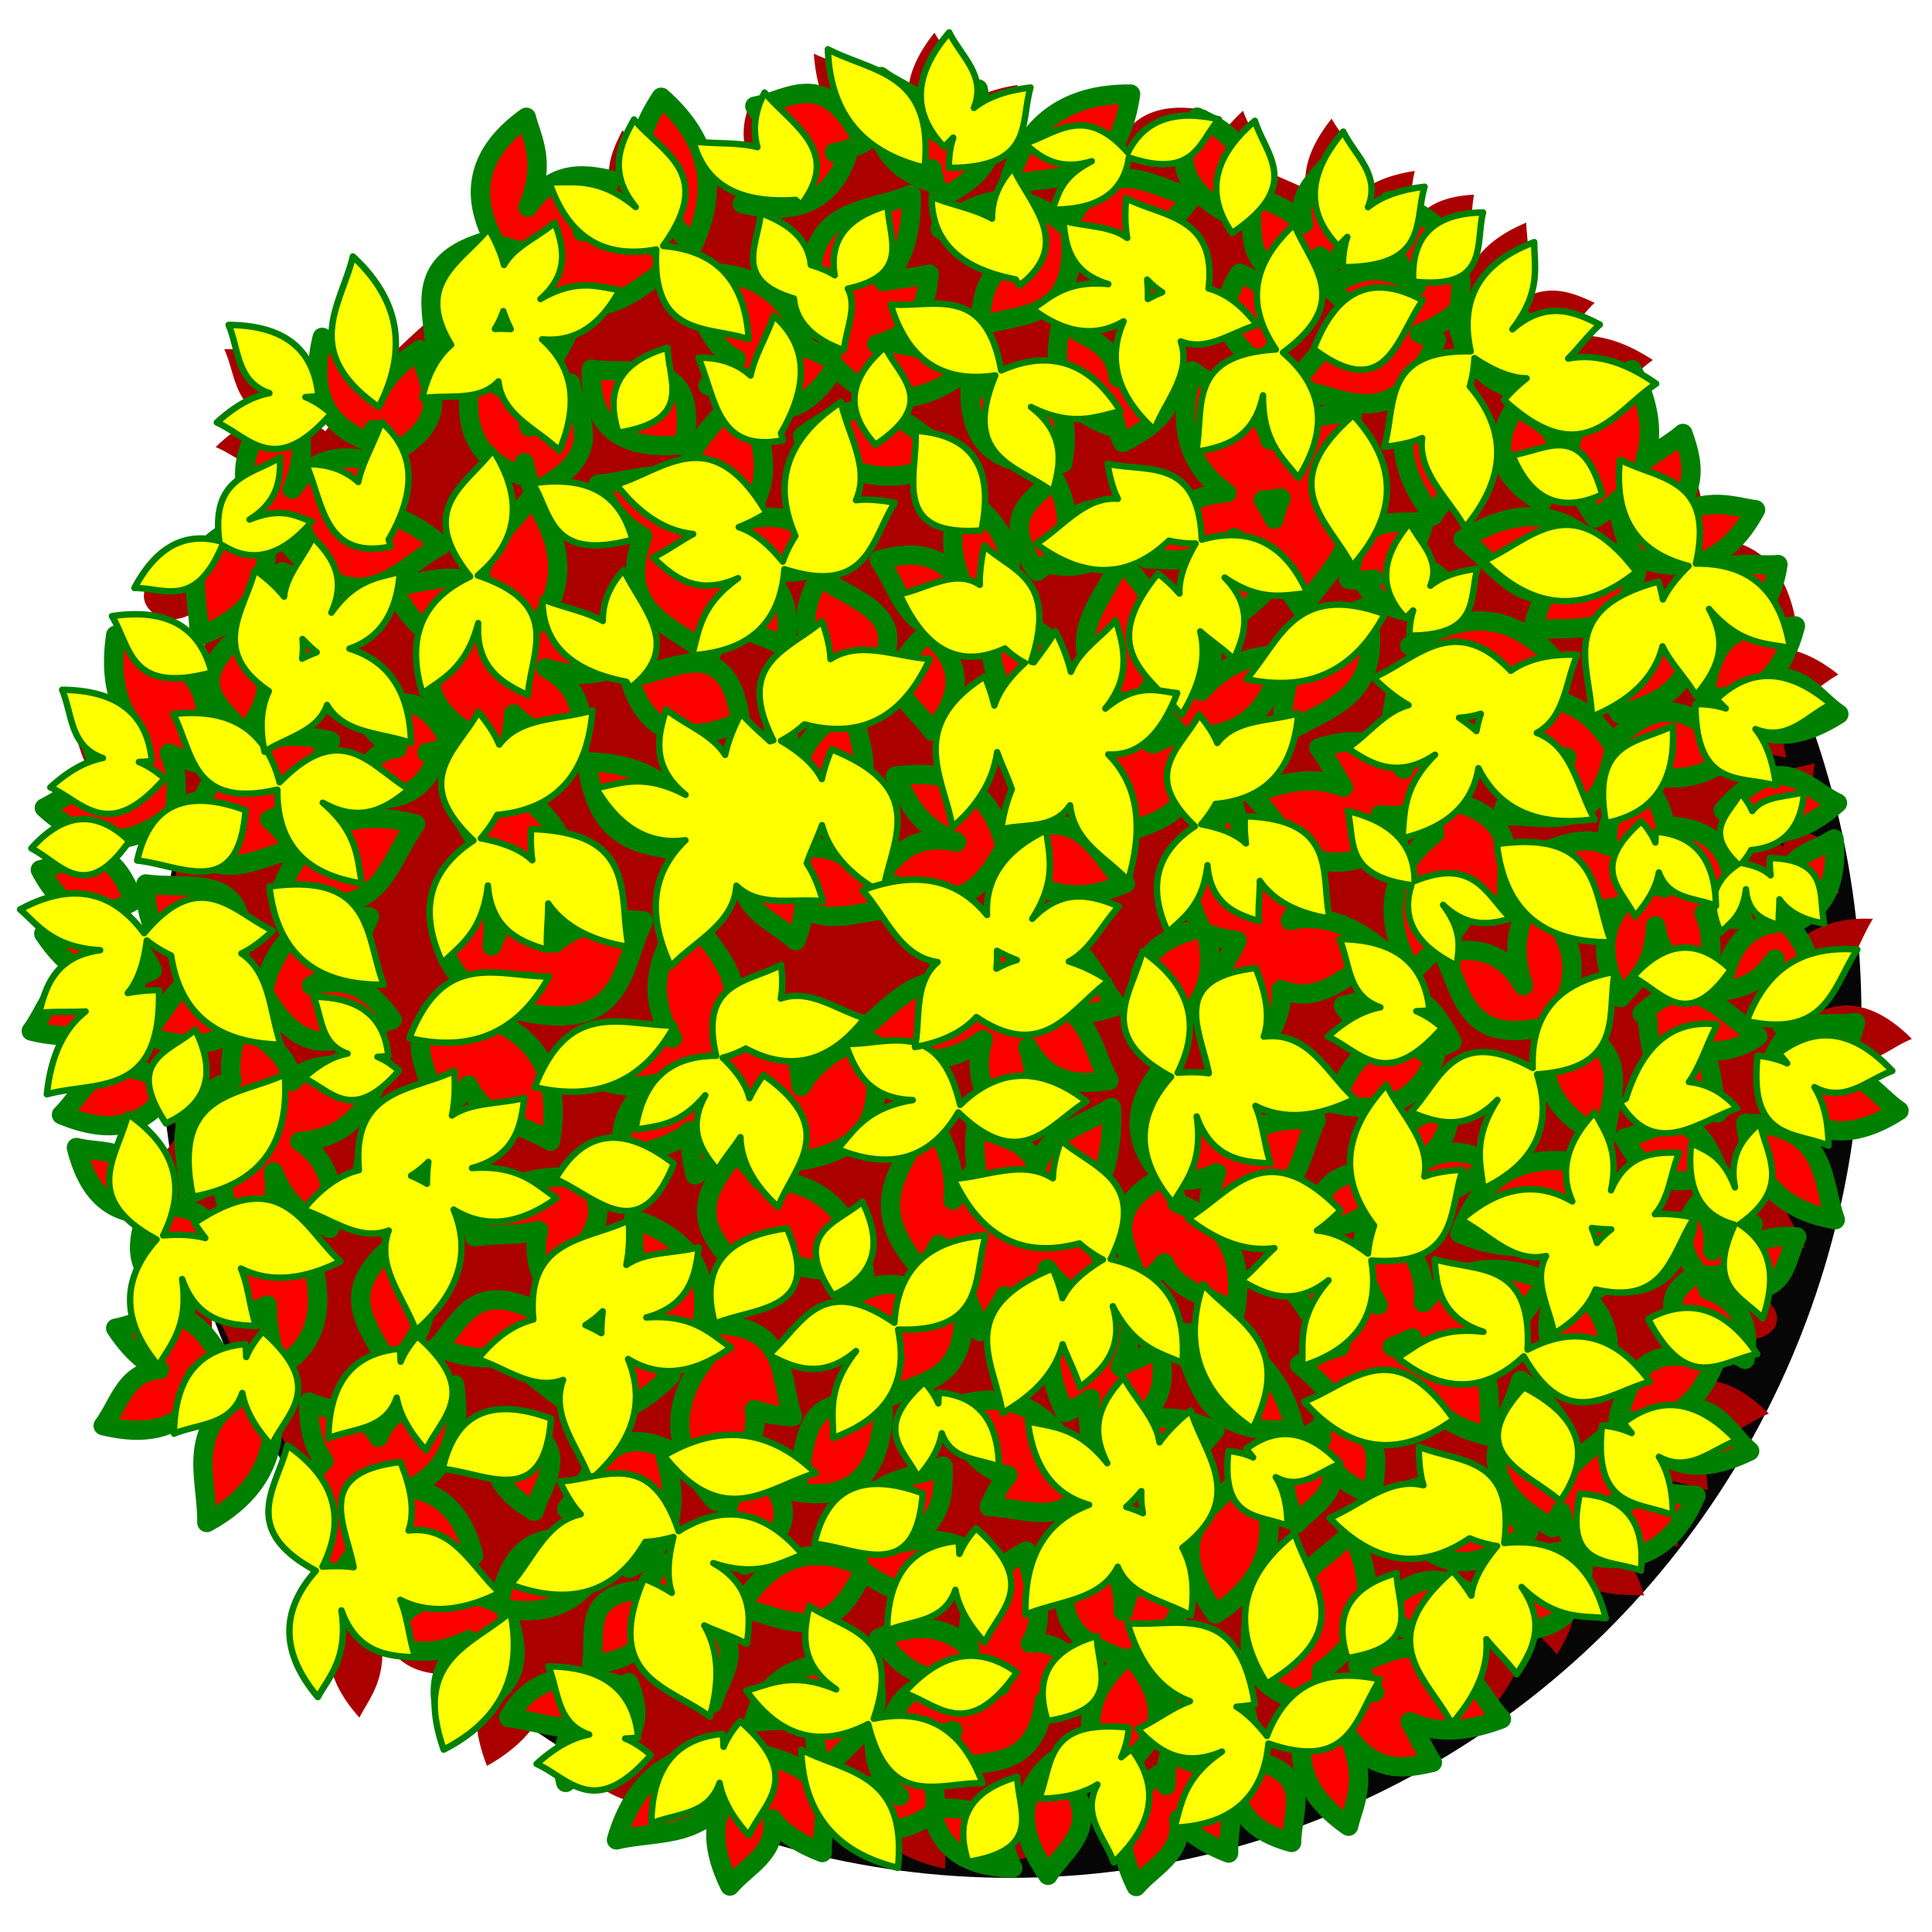
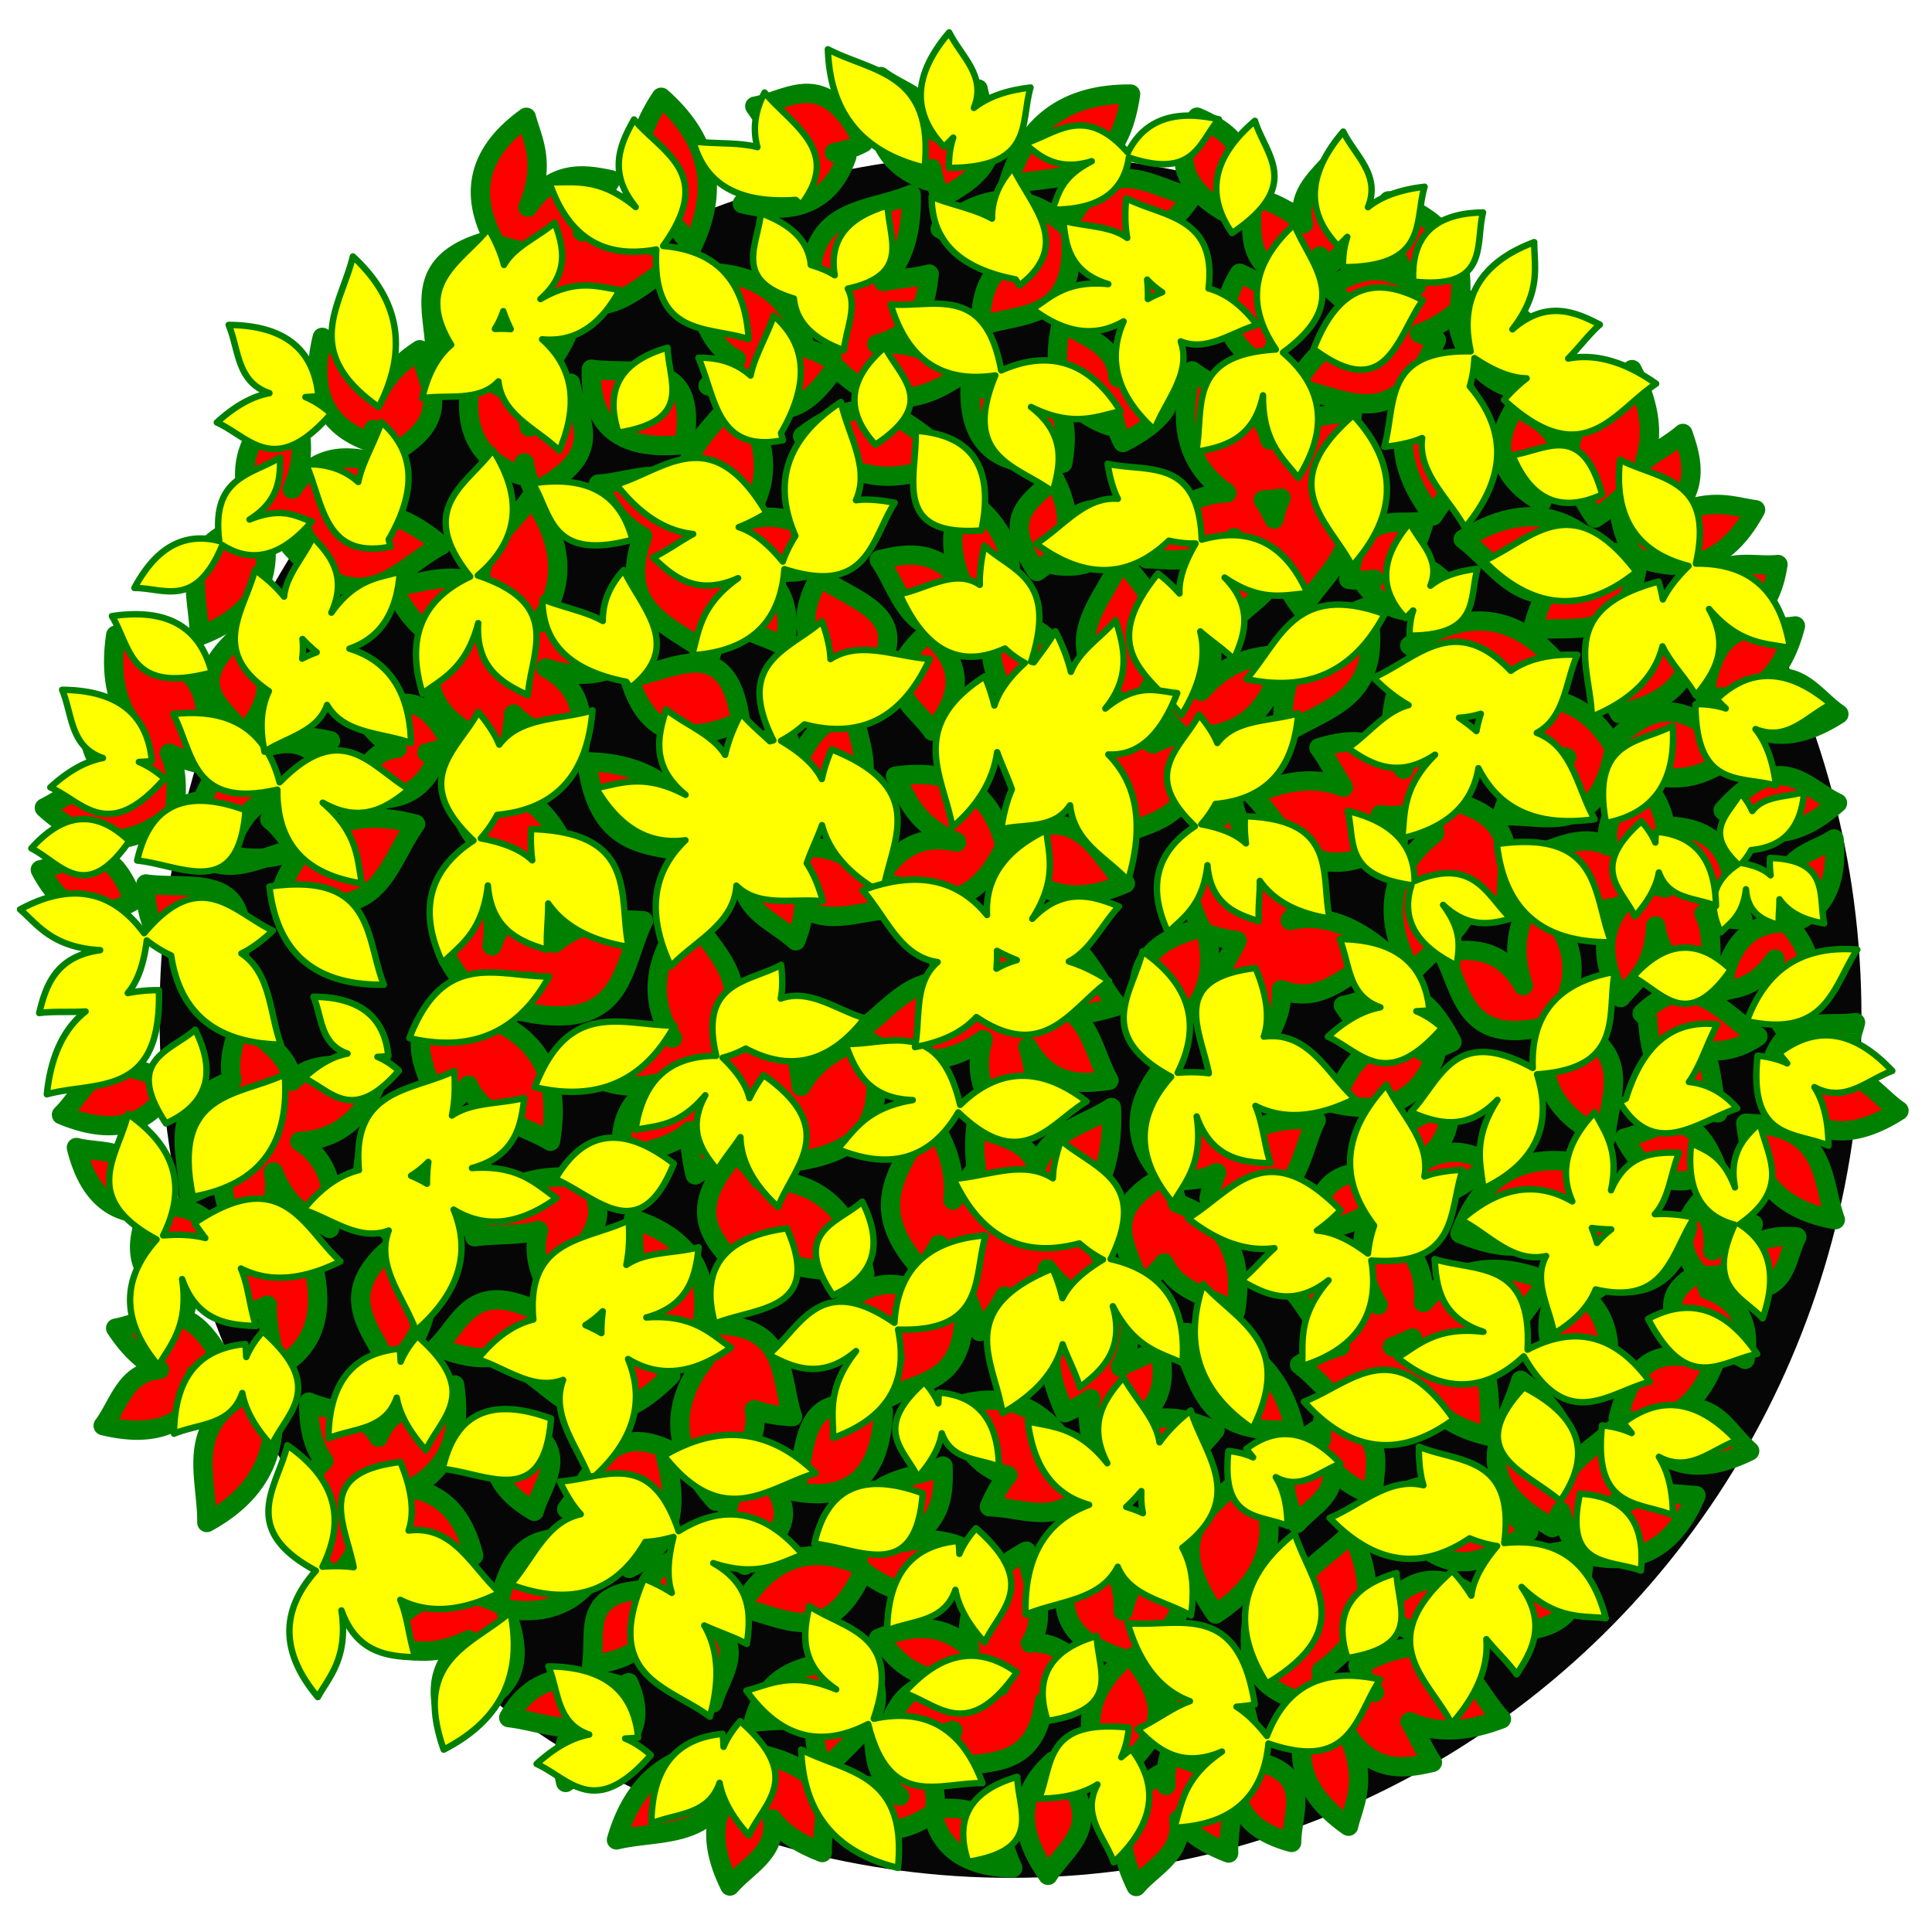
<svg xmlns="http://www.w3.org/2000/svg" width="300" height="300" viewBox="0 0 300 300">
  <defs>
    <linearGradient id="a">
      <stop offset="0" stop-color="#0f0" />
      <stop offset="1" stop-color="#0f0" stop-opacity="0" />
    </linearGradient>
    <filter id="b" x="-.012" width="1.024" y="-.012" height="1.024" color-interpolation-filters="sRGB">
      <feGaussianBlur stdDeviation="1.341" />
    </filter>
  </defs>
  <g transform="translate(0 -752.362)">
    <ellipse transform="matrix(.984 0 0 1 .379 -2.538)" ry="133.852" rx="134.287" cy="912.64" cx="159.075" style="isolation:auto;mix-blend-mode:normal;solid-color:#000;solid-opacity:1" color="#000" overflow="visible" fill-opacity=".973" filter="url(#b)" enable-background="accumulate" />
-     <path d="M145.11 757.432c-2.894 3.622-4.326 7.096-4.054 10.4.063.764.228 1.519.477 2.264l-.484.019c-2.553-6.5-9.369-6.874-14.669-9.426.279 4.3 1.431 7.932 3.56 10.825-2.542.452-5.07.984-7.58 1.595-1.73-1.84-3.905-3.526-5.583-5.383-1.133 2.362-1.541 4.692-1.174 6.989-1.116.366-2.228.747-3.334 1.144-2.092-.06-4.26.024-6.276-.177.117.396.248.774.391 1.145.125.323.292.604.436.908-1.189.41-2.372.836-3.548 1.281-1.801-2.36-4.618-4.171-6.617-6.424-1.412 2.762-3.072 6.195-1.45 10.16-.67.304-1.337.613-2.002.927-3.802-1.575-6.747-.88-9.36-.915.698 1.858 1.531 3.474 2.493 4.855 3.145 15.891-3.154 11.512-9.747 6.439a24.19 24.19 0 00-1.968-3.78c-2.724 3.709-7.365 6.602-7.52 11.408a129.366 129.366 0 00-6.325 5.811c-.48-4.581-2.914-8.618-7.034-12.184-1.312 6.471-5.94 12.807.366 19.59a131.401 131.401 0 00-3.574 4.423c-1.142-.865-2.284-1.517-3.426-1.945.635-.049 1.291-.11 2.008-.21-.427-3.33-1.64-5.807-3.559-7.529-2.468-2.214-6.102-3.175-10.737-3.057 1.741 3.77 1.506 8.799 6.68 10.378-2.668.577-5.336 2.218-8.005 4.822 4.327 1.78 7.91 6.413 13.897 1.824a132.406 132.406 0 00-3.895 5.668c.05-.837.023-1.645-.011-2.393-4.323 2.854-10.642 3.331-8.998 13.288-23.615-.9-6.8 18.781.506.62.535.318 1.064.555 1.591.764a134.75 134.75 0 00-5.756 13.414c-2.872-2.837-7.149-3.585-12.605-2.585 2.567 3.845 2.971 9.6 10.242 9.286a136.106 136.106 0 00-3.315 12.881c-.441-3.265-1.638-5.713-3.534-7.413-2.468-2.214-6.105-3.171-10.74-3.054 1.74 3.77 1.51 8.796 6.683 10.375-2.667.577-6.964 10.362-9.633 12.967 4.492 1.848 9.804-1.345 16.216-6.86 5.426.702 3.318 15.973-1.702 18.287-4.904-4.297-7.62-8.239-13.962-4.536 2.739 2.17 2.123 9.8 9.653 9.974-7.114 1.207-8.302 6.199-9.13 10.072 2.308-.376 4.823-.248 7.188-.487-3.394 2.85-5.178 7.274-5.575 13.059 4.43-1.388 9.827-1.141 13.317-4.12 4.862 4.074 3.674 6.378 1.64 8.395a24.98 24.98 0 00-2.264-1.65c-1.315 6.537-7.245 13.22 5.088 19.328-5.584 6.685-4.784 13.205.964 19.594 1.57-3.122 4.571-6.163 3.215-13.572.552 1.412 1.218 2.523 1.957 3.415 1.168 2.57 2.415 5.1 3.74 7.587a9.914 9.914 0 00-3.086 2.296c-2.217 2.466-3.178 6.102-3.065 10.737 3.573-1.646 8.266-1.528 10.098-5.907.427.67.86 1.335 1.3 1.997.699 1.439 1.698 2.876 2.98 4.316a132.38 132.38 0 002.48 3.596c-1.857 5.628-4.703 11.29 5.87 16.526-5.583 6.685-4.783 13.205.964 19.594 1.57-3.122 4.572-6.163 3.216-13.572 2.624 6.721 7.754 6.867 11.715 6.893-1.067-2.787-1.379-6.08-2.614-8.754 9.15-6.115 14.327-6.535 9.433 7.428-3.232 3.156-5.11 7.367-1.945 15.503 5.107-2.84 8.201-6.412 9.551-10.618 4.004 0 11.038-6.54 9.596 5.29.777.963 1.806 1.766 3.352 2.238-2.667.577-5.335 2.22-8.004 4.826 5.099 2.098 9.16 8.178 17.353-1.584.903.354 1.81.697 2.72 1.03-1.42 2.354-2.048 5.445-1.956 9.208 3.771-1.737 8.797-1.5 10.382-6.672.574 2.668 2.212 5.337 4.814 8.008.87-2.108 2.418-4.04 3.253-6.158 2.564-6.199 4.984-9.854 6.554 1.026 2.371 4.745 6.738 7.973 13.494 9.386.248-3.562-.124-6.228-.912-8.3 1.426.099 2.854.173 4.283.221 2.315-6.07 4.63-3.022 6.941-.254-.602 1.953-.454 4.278.55 7.03 7.62-1.474 8.474-4.551 8.071-7.927 3.635-7.49 7.25-5.134 10.833-1.861-.126 3.375 2.488 6.067 3.703 9.108 3.272-3.284 5.075-6.584 5.165-9.898a9.469 9.469 0 00-.074-1.366c-.522-9.443 3.754-4.5 7.07-2.434-2.042 2.943-2.26 5.7-2.957 8.009 8.272-.655 13.265-4.587 14.096-12.683.409-.187.816-.377 1.222-.568 10.171 2.695 12.038-3 14.451-8.145.71-4.055-1.387-12.32 6.853-5.073 1.465 3.108 4.198 5.855 5.892 8.898 3.694-4.47 5.445-8.907 4.944-13.31 1.551 1.802 3.465 3.44 4.88 5.302 2.066-3.38 4.64-7.818.311-13.59 5.583 5.056 9.752 4.104 13.232 4.415-1.663-5.718-4.637-9.444-9.174-10.788-1.184-3.003-11.346-10.511 4.146-5.206-.341 8.184 5.874 6.973 10.234 8.422.413-6.598-2.006-10.643-8.004-11.464a132 132 0 002.093-2.854c2.028 4.58 6.835 4.124 10.59 5.575-.144-3.727-.948-6.754-2.486-9.009 4.84 2.415 8.131-1.392 11.989-2.928-3.281-3.275-6.577-5.083-9.891-5.176-1.165-.033-2.332.16-3.5.561-4.577-3.95-4.653-6.888 3.876-7.864 11.597 4.293 15.489-5.069 3.364-7.69-5.455-8.476 3.17-8.868 4.415-13.414.098.025-2.536 11.057-.13 6.466 1.196 9.26 6.749.51 7.453 1.386.704.876-5.476-9.382-5.221-13.182.255-3.8 2.468-2.226 7.339.74 4.074 2.482-5.24-9.228-5.752-11.256-.147.14-.3.317-.45.465.168-1.064.324-2.13.468-3.197 1.935 4.951 6.894 4.424 10.74 5.91-.143-3.726-.947-6.754-2.484-9.008 4.84 2.415 8.13-1.392 11.988-2.928-3.281-3.275-6.577-5.083-9.891-5.176-2.578-.072-5.164.892-7.765 3.013.451.566.884 1.064 1.31 1.536-.931-.395-1.97-.68-3.108-.857.114-1.701.197-3.405.248-5.11 9.185.18 9.973-6.978 13.147-12.05-5.434-.25-9.826 1.242-12.985 4.792a136.96 136.96 0 00-.417-8.533c.373.124.75.254 1.104.35-.135-1.292.017-2.685-.04-4.005 1.472 1.973 3.87 3.103 7.066 3.507-1.068-4.247.606-9.908-8.754-9.876a13.6 13.6 0 00.185 2.688c-.134-.118-.302-.222-.458-.332a136.733 136.733 0 00-.47-3.999c3.7-1.239 5.488-4.263 5.69-8.769-2.346.797-5.212.763-7.088 2.315a136.35 136.35 0 00-.805-3.703c1.187.133 2.376.26 3.496.554-.556-3.688-1.692-6.607-3.47-8.676 5.078 1.862 7.926-2.287 11.589-4.243-3.625-2.89-7.1-4.322-10.404-4.046-1.887.158-3.714.884-5.483 2.2a134.914 134.914 0 00-1.968-4.829c.456-2.126.211-4.578-1.57-7.484 5.085 5.558 9.32 5.003 12.757 5.638-1.618-8.44-6.33-13.015-15.03-12.605 2.585-13.517-6.325-12.83-12.328-15.732-.036.454-.028.878-.04 1.315a131.425 131.425 0 00-4.535-5.66c3.677-1.531 6.451-5.267 9.784-7.639-4.849-3.178-9.45-4.427-13.771-3.445 1.62-1.74 3.035-3.822 4.73-5.434-3.588-1.68-8.283-3.751-13.543 1.188 4.41-6.105 3.006-10.144 2.931-13.638-5.365 2.228-8.703 5.487-9.64 9.968a128.388 128.388 0 00-4.286-3.374c6.528-1.146 4.927-6.723 5.826-10.936-6.103.293-9.77 2.752-10.415 7.901-.665-.43-1.333-.856-2.005-1.274 2.99-2.64 2.29-6.813 3.216-10.312-3.689.553-6.61 1.687-8.68 3.463 1.867-5.076-2.28-7.928-4.232-11.593-2.894 3.622-4.326 7.097-4.054 10.4.014.173.047.343.07.514-2.144-1-4.314-1.94-6.509-2.817.306-3.384-2.191-6.208-3.267-9.315-2.247 2.054-3.857 4.147-4.77 6.276a124.283 124.283 0 00-4.35-1.192c1.399-1.508 2.217-3.534 3.523-5.125a22.116 22.116 0 00-3.692-.428c-3.594-.088-6.474.945-8.518 3.286-6.574.872-14.485 9.349-17.895-2.219.203-1.545.313-3.128.701-4.597-3.688.553-6.609 1.687-8.68 3.464 1.867-5.077-2.28-7.929-4.231-11.594zm115.4 78.342c.673.226 1.369.438 2.123.606-.405.424-.76.833-1.104 1.236-.335-.617-.675-1.23-1.02-1.842zm-221.362.842l-.023.04c-.018.008-.033.01-.051.02.028-.02.046-.04.074-.06zm-14.03 38.062c-.084.335-.166.671-.248 1.007a12.429 12.429 0 00-1.702-.804 31.396 31.396 0 001.95-.204zm4.818 72.183c.136.43.273.858.413 1.285-.315.026-.612.04-.945.078.213-.466.36-.91.532-1.363zm27.48 46.295c.796.86 1.604 1.71 2.422 2.548.318 1.019.626 2.036.853 3.027-1.367-.14-2.947-.135-4.833.077.918-2.005 1.4-3.877 1.558-5.652z" fill="#a00" fill-rule="evenodd" />
    <g fill="red" stroke="green" stroke-width="1.587" stroke-linejoin="round" fill-rule="evenodd">
      <path d="M209.524 814.79c-2.884-.545-5.819-1.771-8.696-2.228 3.26-5.569 7.32-8.837 12.33-9.378-2.477-1.642-4.468-4.338-6.85-6.187 3.401-2.031 7.865-4.566 13.593-.178-5-5.633-4.008-9.79-4.283-13.273 8.226 2.484 12.289 7.645 10.979 16.257 13.713-1.17 12.105 7.62 14.369 13.892-1.675-.043-3.227-.23-4.643-.56-5.853-1.37-9.433-5.265-10.243-12.243-2.173 1.677-4.043 2.693-5.695 3.234.867.29 1.748.622 2.66 1.04-4.045 9.559-8.714 10.535-13.52 9.625z" stroke-width="3" />
      <path d="M224.07 808.768c-7.997 7.511-7.888 15.445-1.552 23.704 4.08-6.744 13.444-11.77 1.551-23.704zM266.371 871.439c-5.306 2.823-10.566 2.248-15.77-2.47-2.722 13.783-10.75 9.693-17.448 10.086 1.222-3.768 2.915-8.613 10.116-9.082-7.473-.948-9.462-4.73-11.963-7.17 7.827-3.548 14.28-2.336 18.965 5.007 9.55-9.91 14.127-2.238 19.96.992-1.289 1.07-2.576 1.953-3.86 2.637z" stroke-width="3" />
      <path d="M251.475 863.163c10.099-2.312 12.796-7.805 9.81-15.741-6.181 3.18-16.676 3.296-9.81 15.74zM190.81 849.43c-1.772-3.543-3.962-8.183.84-13.568-5.99 4.566-10.062 3.266-13.556 3.28 2.488-6.453 6.508-10.081 12.407-10.237-6.226-4.29-7.71-10.749-5.374-18.955 4.345 3.3 10.733 4.913 12.048 10.72 2.924-4.01 8.427-3.318 12.871-4.556-.168 1.668-.464 3.2-.9 4.588-.662 2.109-1.65 3.878-2.974 5.296 7.966 10.012-.214 14.777-3.969 20.98-1.545-2.014-2.712-4.008-3.49-5.981-1.433 3.474-5.331 5.587-7.903 8.432zm7.035-16.474c.212-1.093.571-2.18 1.072-3.258-.865.154-1.77.266-2.745.305a25.362 25.362 0 011.673 2.953zM237.94 850.22c.382-1.63.877-3.109 1.489-4.428.198-.429.432-.812.655-1.207-5.507-.043-8.707-5.38-12.876-8.493 8.159-5.085 15.516-4.832 21.845 2.265a18.595 18.595 0 014.439-.115c-1.763-3.623-2.26-6.317-1.997-8.448a24.498 24.498 0 01-3.8 3.015c-9.59-13.851.517-17.139 5.728-23.053 2.659 5.153 3.426 9.861 2 14.057 1.899-1.43 4.118-2.624 5.897-4.142 1.3 3.742 2.87 8.626-2.587 13.345 6.53-3.754 10.401-1.937 13.868-1.5-4.1 7.551-9.978 10.48-18.145 7.45-1.634 13.665-9.916 10.31-16.517 11.255zM274.771 866.198c-2.534-.477-4.856-1.97-6.946-4.595.561-.457 1.09-.851 1.607-1.222-1.424.269-3 .286-4.746.021 1.84-13.204 8.58-9.982 14.103-10.842-.932 3.61-2.362 6.398-4.343 8.274 5.242-1.33 7.648 3.089 11.09 5.41-3.901 2.503-7.507 3.568-10.765 2.954zM242.124 855.665c-6.876-8.347-14.687-8.748-23.217-3.046 6.372 4.447 10.716 13.979 23.217 3.046z" stroke-width="3" />
      <path d="M235.227 815.686c-3.942 6.23-2.11 11.006 4.16 14.666 1.368-4.94 6.818-9.956-4.16-14.666zM265.898 904.388c-3.427-.791-7.841-1.916-8.81-8.249-.263 6.683-3.456 8.735-5.422 11.135-3.01-5.353-3.22-10.156.01-14.282-6.458 1.835-11.719-.802-16.014-7.042 4.716-1.108 9.433-4.568 14.151-2.184-1.09-4.27 2.495-7.644 4.161-11.386 1.046 1.058 1.928 2.127 2.631 3.21 1.069 1.646 1.722 3.323 1.943 5.031 11.358.21 9.993 8.504 12.116 14.582-2.252-.081-4.277-.41-6.068-.994 1.568 2.946.81 6.809 1.302 10.179zm-7.297-14.132a12.51 12.51 0 01-1.623-2.577c-.385.68-.82 1.363-1.344 2.052 1.124.122 2.082.309 2.967.525zM267.566 878.187c5.652 5.186 11.593 4.343 17.755-1.131-5.064-2.367-8.86-8.8-17.755 1.131zM284.826 886.345c-.38 4.77-2.605 8.073-7.082 9.586 6.567 7.662 1.41 11.345-.808 16.026-1.622-2.417-3.663-5.607-1.305-10.659-3.233 4.637-6.03 4.378-8.276 5.033.899-6.776 3.907-10.615 9.634-10.667-1.964-10.628 3.904-10.47 7.794-13.036.118 1.322.134 2.562.043 3.717zM284.103 927.778c-2.534-.477-4.855-1.97-6.946-4.595.561-.458 1.09-.852 1.608-1.222-1.424.269-3 .286-4.747.021 1.84-13.204 8.58-9.982 14.104-10.843-.933 3.611-2.362 6.399-4.344 8.275 5.242-1.331 7.649 3.089 11.091 5.41-3.902 2.503-7.507 3.568-10.766 2.954zM217.822 847.14c-2.11-.398-4.043-1.64-5.783-3.826.467-.38.907-.709 1.338-1.017-1.185.224-2.497.238-3.951.018 1.532-10.993 7.143-8.31 11.74-9.027-.775 3.006-1.966 5.327-3.615 6.888 4.364-1.107 6.367 2.572 9.233 4.504-3.249 2.084-6.25 2.97-8.962 2.46zM212.214 846.6c-9.819 3.564-13.67 10.45-12.938 19.885 6.454-4.329 16.082-5.25 12.938-19.884zM233.97 893.57c-1.607-.475-3.054-1.055-4.337-1.74-.416-.224-.785-.478-1.166-.724-.359 5.495-5.87 8.385-9.217 12.369-4.61-8.437-3.936-15.768 3.512-21.68a18.599 18.599 0 01.14-4.438c-3.719 1.553-6.437 1.895-8.55 1.51a24.498 24.498 0 012.793 3.966c-14.377 8.782-17.081-1.497-22.687-7.038 5.297-2.36 10.04-2.856 14.148-1.192-1.319-1.978-2.384-4.261-3.798-6.125 3.81-1.083 8.777-2.372 13.176 3.347-3.374-6.734-1.339-10.495-.704-13.931 7.304 4.526 9.89 10.561 6.4 18.541 13.548 2.415 9.725 10.49 10.29 17.134z" stroke-width="3" />
      <path d="M245.282 926.845c-4.853-3.546-6.627-8.531-4.646-15.271-13.592 3.553-13.408-5.455-16.679-11.313 3.924-.542 9.023-1.127 12.582 5.15-2.402-7.14.136-10.577 1.244-13.892 6.602 5.5 8.322 11.838 3.752 19.253 13.08 4.28 8.168 11.742 7.801 18.4-1.525-.695-2.88-1.469-4.054-2.327zM210.777 786.8c-.48 2.533-1.974 4.853-4.601 6.94-.458-.56-.851-1.09-1.22-1.608.266 1.425.282 3 .016 4.747-13.203-1.854-9.974-8.59-10.83-14.114 3.61.936 6.396 2.368 8.27 4.352-1.325-5.244 3.097-7.646 5.421-11.086 2.5 3.904 3.561 7.51 2.944 10.768zM263.968 849.283c7.244 1.376 11.012-2.085 12.11-9.261-5.097.544-11.765-2.68-12.11 9.261zM271.083 926.772c.918 8.952 5.863 13.615 13.901 14.982-2.263-6.301-1.014-14.54-13.9-14.982zM265.567 924.954c-5.814-1.265-9.273-5.786-9.731-14.455-.283-.262-.56-.472-.845-.755 7.546-7.379 12.43-.095 17.977 3.547-2.638 1.81-5.395 2.56-8.283 2.119 1.15 2.901 1.259 6.598 2.075 9.754a15.34 15.34 0 01-1.193-.21zM61.026 841.957c2.55-1.453 4.928-3.565 7.502-4.931-4.892-4.21-9.793-5.982-14.707-4.867 1.81-2.357 2.818-5.554 4.47-8.076-3.876-.817-8.92-1.765-12.914 4.244 2.9-6.951.613-10.56-.258-13.944-6.974 5.02-9.141 11.22-5.107 18.94-13.35 3.345-8.976 11.138-9.08 17.805 1.57-.585 2.977-1.265 4.209-2.038 5.092-3.194 7.213-8.041 5.714-14.904 2.6.88 4.698 1.235 6.436 1.21a26.271 26.271 0 00-2.178 1.847c6.929 7.728 11.662 7.135 15.913 4.714z" stroke-width="3" />
-       <path d="M43.854 841.14c10.002 4.508 12.475 12.048 9.163 21.916-6.05-5.053-16.537-6.769-9.163-21.917zM27.008 914.287c5.936.949 10.724-1.303 14.114-7.455 7.05 12.153 13.316 5.678 19.778 3.875-2.379-3.167-5.554-7.2-12.516-5.306 6.76-3.322 7.413-7.545 8.987-10.666-8.555-.813-14.266 2.427-16.313 10.894-12.25-6.273-14.088 2.47-18.557 7.418 1.567.594 3.07 1.01 4.507 1.24z" stroke-width="3" />
-       <path d="M37.05 901.328c-10.302 1.092-14.636-3.228-14.388-11.704 6.878 1.001 16.842-2.295 14.388 11.704zM89.971 868.644c.526-3.926 1.092-9.025-5.199-12.559 7.149 2.374 10.578-.178 13.888-1.299-4.449-5.296-9.429-7.422-15.06-5.654 4.497-6.079 3.804-12.67-1.07-19.673-3.038 4.531-8.557 8.13-7.915 14.05-4.068-2.843-9.048-.403-13.653-.13.7 1.522 1.478 2.875 2.34 4.046 1.312 1.78 2.82 3.133 4.533 4.044-4.284 12.056 5 13.907 10.565 18.555.807-2.406 1.264-4.67 1.358-6.79 2.484 2.822 6.857 3.554 10.213 5.41zM77.97 855.347a14.092 14.092 0 00-2.071-2.734 20.316 20.316 0 002.696-.602 25.347 25.347 0 00-.625 3.336zM45.75 884.24c-.89-1.42-1.84-2.657-2.846-3.706-.327-.341-.672-.628-1.012-.929 5.195-1.828 6.49-7.916 9.422-12.213-9.368-2.16-16.245.467-19.927 9.234-1.35.248-2.756.673-4.235 1.332.491-3.999.087-6.708-.855-8.639a24.497 24.497 0 004.573 1.619c4.575-16.215-6.052-16.043-12.901-19.945-.842 5.737-.039 10.439 2.672 13.945-2.26-.737-4.747-1.146-6.923-2.004-.014 3.961.085 9.09 6.78 11.783-7.395-1.431-10.467 1.544-13.605 3.083 6.33 5.811 12.84 6.672 19.581 1.156 5.983 12.395 12.726 6.533 19.276 5.283zM16.002 911.762c2.242-1.274 3.953-3.44 5.078-6.601a31.092 31.092 0 00-1.917-.634c1.434-.209 2.93-.704 4.496-1.521-6.028-11.892-11.357-6.656-16.86-5.677 2.054 3.113 4.312 5.285 6.795 6.416-5.39.443-6.232 5.404-8.734 8.718 4.503 1.1 8.26.937 11.142-.701zM43.56 890.747c3.794-10.127 11.052-13.042 20.97-10.418-4.583 6.274-5.598 16.7-20.97 10.418z" stroke-width="3" />
+       <path d="M37.05 901.328c-10.302 1.092-14.636-3.228-14.388-11.704 6.878 1.001 16.842-2.295 14.388 11.704zM89.971 868.644c.526-3.926 1.092-9.025-5.199-12.559 7.149 2.374 10.578-.178 13.888-1.299-4.449-5.296-9.429-7.422-15.06-5.654 4.497-6.079 3.804-12.67-1.07-19.673-3.038 4.531-8.557 8.13-7.915 14.05-4.068-2.843-9.048-.403-13.653-.13.7 1.522 1.478 2.875 2.34 4.046 1.312 1.78 2.82 3.133 4.533 4.044-4.284 12.056 5 13.907 10.565 18.555.807-2.406 1.264-4.67 1.358-6.79 2.484 2.822 6.857 3.554 10.213 5.41zM77.97 855.347a14.092 14.092 0 00-2.071-2.734 20.316 20.316 0 002.696-.602 25.347 25.347 0 00-.625 3.336zM45.75 884.24c-.89-1.42-1.84-2.657-2.846-3.706-.327-.341-.672-.628-1.012-.929 5.195-1.828 6.49-7.916 9.422-12.213-9.368-2.16-16.245.467-19.927 9.234-1.35.248-2.756.673-4.235 1.332.491-3.999.087-6.708-.855-8.639a24.497 24.497 0 004.573 1.619c4.575-16.215-6.052-16.043-12.901-19.945-.842 5.737-.039 10.439 2.672 13.945-2.26-.737-4.747-1.146-6.923-2.004-.014 3.961.085 9.09 6.78 11.783-7.395-1.431-10.467 1.544-13.605 3.083 6.33 5.811 12.84 6.672 19.581 1.156 5.983 12.395 12.726 6.533 19.276 5.283zc2.242-1.274 3.953-3.44 5.078-6.601a31.092 31.092 0 00-1.917-.634c1.434-.209 2.93-.704 4.496-1.521-6.028-11.892-11.357-6.656-16.86-5.677 2.054 3.113 4.312 5.285 6.795 6.416-5.39.443-6.232 5.404-8.734 8.718 4.503 1.1 8.26.937 11.142-.701zM43.56 890.747c3.794-10.127 11.052-13.042 20.97-10.418-4.583 6.274-5.598 16.7-20.97 10.418z" stroke-width="3" />
      <path d="M37.006 851.148c5.751 4.613 5.568 9.726.826 15.222-2.897-4.228-9.68-7.203-.826-15.222zM36.791 945.002c2.985-1.86 6.795-4.357 5.656-10.661 2.418 6.235 6.104 7.139 8.743 8.77 1.11-6.04-.251-10.65-4.645-13.505 6.703-.36 10.823-4.562 12.86-11.858-4.82.483-10.405-1.259-14.094 2.528-.354-4.392-4.841-6.42-7.632-9.42-.646 1.341-1.133 2.639-1.446 3.892-.477 1.904-.55 3.701-.205 5.39-10.674 3.885-6.691 11.286-6.726 17.724 2.104-.808 3.913-1.776 5.416-2.91-.526 3.296 1.446 6.703 2.073 10.05zm2.314-15.735c.347-.926.579-1.915.7-2.964a18.037 18.037 0 001.937 1.505c-1.024.48-1.87.967-2.637 1.459zM26.708 920.763c-3.662 6.739-9.555 7.87-17.16 4.693 4.021-3.882 5.524-11.2 17.16-4.693zM13.032 934.081c1.907 4.39 5.084 6.79 9.81 6.768-3.724 9.38 2.35 11.189 5.967 14.896.75-2.812 1.644-6.492-2.226-10.505 4.563 3.336 7.124 2.184 9.461 2.073-3.05-6.117-7.14-8.771-12.575-6.962-1.592-10.69-7.09-8.635-11.603-9.8a22.117 22.117 0 001.166 3.53zM27.166 973.036c2.242-1.274 3.953-3.44 5.078-6.6a31.107 31.107 0 00-1.917-.635c1.434-.208 2.93-.703 4.496-1.52-6.027-11.893-11.356-6.657-16.86-5.678 2.055 3.113 4.312 5.285 6.795 6.416-5.39.443-6.231 5.405-8.734 8.718 4.504 1.1 8.26.938 11.142-.7zM63.68 875.248c1.866-1.061 3.29-2.864 4.227-5.496a25.975 25.975 0 00-1.596-.527c1.194-.174 2.44-.586 3.743-1.267-5.018-9.899-9.454-5.54-14.035-4.726 1.71 2.592 3.589 4.4 5.656 5.341-4.487.37-5.187 4.5-7.27 7.258 3.749.916 6.875.78 9.275-.583zM70.395 873.263c10.444.183 16.322 5.445 18.693 14.607-7.51-1.999-16.915.255-18.693-14.607zM68.339 924.988c1.365-.971 2.546-1.989 3.536-3.054.322-.346.589-.707.87-1.063 2.122 5.082 8.274 6.025 12.732 8.707 1.62-9.476-1.396-16.191-10.36-19.366a18.6 18.6 0 00-1.572-4.152c4.02.262 6.702-.297 8.576-1.347a24.498 24.498 0 00-1.355 4.658c16.45 3.639 15.67-6.961 19.174-14.022-5.775-.512-10.424.559-13.769 3.466.606-2.3.872-4.805 1.604-7.026-3.955.212-9.07.605-11.375 7.443 1.005-7.465-2.14-10.362-3.857-13.406-5.44 6.652-5.927 13.2-.033 19.615-12.032 6.682-5.794 13.08-4.171 19.547zM63.64 961.463c3.44-4.93 3.498-10.22-.563-15.952 14.01-1.052 10.911-9.512 12.103-16.115-3.887.762-8.9 1.863-10.228 8.955-.046-7.532-3.563-9.96-5.687-12.735-4.458 7.346-4.029 13.899 2.702 19.429-10.983 8.294-3.915 13.757-1.406 19.935 1.217-1.152 2.247-2.324 3.08-3.517zM50.754 815.888c1.276 2.241 3.443 3.95 6.606 5.072.25-.68.45-1.307.632-1.917.21 1.433.706 2.93 1.525 4.495 11.886-6.04 6.645-11.364 5.661-16.866-3.11 2.057-5.28 4.317-6.41 6.801-.448-5.39-5.41-6.226-8.726-8.726-1.096 4.505-.93 8.26.712 11.141zM20.728 892.256c-6.405 3.652-11.092 1.602-14.46-4.829 4.997-1.14 10.258-6.354 14.46 4.829zM41.733 967.09c2.366 10.173-1.307 17.156-9.617 21.686.111-7.77-4.365-16.345 9.617-21.687zM43.782 964.347c5.088-3.084 6.892-8.482 4.511-16.831.182-.339.377-.628.554-.988-9.533-4.53-11.788 3.945-15.852 9.19 3.083.856 5.933.67 8.522-.684-.145 3.117.952 6.649 1.204 9.9.369-.186.72-.381 1.06-.587zM67.535 807.325c.105-6.667-4.268-14.459 9.082-17.803-4.034-7.72-1.866-13.921 5.109-18.941.87 3.384 3.156 6.994.256 13.945 3.993-6.01 9.037-5.061 12.913-4.244-1.653 2.522-2.657 5.717-4.467 8.074 4.913-1.115 9.813.658 14.705 4.867-2.573 1.366-4.95 3.481-7.501 4.934-2.561 1.459-5.302 2.238-8.588.95.23 2.874-.98 6.186-3.847 10.003-12.773-4.883-5.946-11.417-3.03-17.621-1.366-.155-2.908-.495-4.706-1.104 1.5 6.863-.623 11.708-5.715 14.902-1.232.773-2.64 1.454-4.21 2.038zM242.337 951.239c7.194 3.415 8.878 9.334 6.33 17.177-4.316-3.903-11.904-5.104-6.33-17.177zM170.302 890.984c-5.885 1.226-10.773-.798-14.449-6.785-6.47 12.47-13.034 6.298-19.574 4.8 2.228-3.275 5.21-7.452 12.254-5.888-6.91-3-7.76-7.188-9.478-10.231 8.506-1.215 14.364 1.754 16.805 10.115 11.942-6.84 14.19 1.805 18.886 6.538-1.538.667-3.02 1.154-4.444 1.451zM106.217 821.393c-10.303 1.092-14.637-3.227-14.389-11.703 6.879 1 16.843-2.296 14.389 11.703z" stroke-width="3" />
      <path d="M121.917 852.8c.525-3.926 1.091-9.025-5.2-12.56 7.149 2.374 10.578-.178 13.888-1.298-4.449-5.296-9.429-7.423-15.059-5.655 4.496-6.078 3.803-12.67-1.07-19.673-3.04 4.532-8.557 8.131-7.916 14.05-4.068-2.843-9.048-.402-13.653-.13.7 1.522 1.478 2.876 2.34 4.047 1.312 1.78 2.82 3.133 4.533 4.044-4.284 12.055 5 13.906 10.565 18.555.807-2.406 1.264-4.671 1.358-6.79 2.484 2.821 6.857 3.553 10.214 5.41zm-12.002-13.297a14.092 14.092 0 00-2.072-2.734 20.316 20.316 0 002.696-.602 25.347 25.347 0 00-.624 3.336zM123.064 972.333c-1.674-.078-3.217-.296-4.626-.657-.458-.117-.877-.277-1.306-.424.962 5.422-3.703 9.542-6.004 14.208-6.487-7.095-7.58-14.376-1.754-21.892a18.595 18.595 0 01-.922-4.343c-3.241 2.394-5.8 3.374-7.943 3.502a24.497 24.497 0 013.657 3.187c-11.871 11.954-16.946 2.616-23.71-1.43 4.581-3.553 9.07-5.166 13.456-4.529-1.752-1.606-3.33-3.57-5.147-5.043 3.442-1.96 7.958-4.395 13.593.112-4.881-5.737-3.8-9.874-4.003-13.363 8.173 2.656 12.123 7.901 10.633 16.483 13.734-.883 11.945 7.871 14.076 14.19zM217.8 922.912c2.242-1.275 3.953-3.44 5.078-6.601a31.093 31.093 0 00-1.917-.634c1.434-.209 2.93-.704 4.497-1.521-6.028-11.892-11.357-6.656-16.86-5.678 2.054 3.113 4.311 5.286 6.795 6.416-5.391.444-6.232 5.405-8.735 8.718 4.504 1.1 8.26.938 11.142-.7zM226.716 943.909c3.794-10.128 11.052-13.043 20.97-10.418-4.583 6.274-5.598 16.7-20.97 10.418zM143.97 850.68c5.75 4.614 5.567 9.727.826 15.223-2.898-4.228-9.681-7.203-.827-15.222zM61.211 1001.558c1.954-2.925 4.398-6.769.763-12.045 4.772 4.686 8.503 3.992 11.58 4.392-1.477-5.96-4.616-9.603-9.796-10.394 5.96-3.088 7.984-8.614 6.835-16.102-4.194 2.425-10 3.138-11.802 8.108-2.131-3.856-7.056-3.857-10.834-5.44-.036 1.487.055 2.87.285 4.141.35 1.932 1.024 3.6 2.033 4.996-8.127 7.937-1.449 13.04 1.171 18.922 1.584-1.603 2.834-3.23 3.737-4.883.878 3.22 4.078 5.513 6.028 8.305zm-4.372-15.292a12.51 12.51 0 00-.583-2.99c.745.232 1.53.431 2.385.574a22.546 22.546 0 00-1.802 2.416zM186.007 800.92c-7.128 2.83-12.379-.073-16.186-7.383 5.574-.408 11.413-5.066 16.186 7.382zM206.693 942.97c4.73-.73 7.86-3.192 9.04-7.768 8.124 5.987 11.418.573 15.924-1.982-2.53-1.44-5.861-3.241-10.726-.519 4.386-3.565 3.923-6.334 4.41-8.623-6.691 1.394-10.298 4.676-9.93 10.391-10.743-1.178-10.155 4.662-12.428 8.73a22.12 22.12 0 003.71-.23zM126.407 783.286c2.242-1.274 3.953-3.439 5.078-6.6a31.107 31.107 0 00-1.917-.635c1.434-.208 2.93-.703 4.497-1.52-6.028-11.893-11.357-6.657-16.86-5.678 2.054 3.113 4.311 5.285 6.795 6.416-5.391.443-6.232 5.405-8.735 8.718 4.504 1.1 8.26.938 11.142-.7zM63.68 875.248c1.866-1.061 3.29-2.864 4.227-5.496a25.975 25.975 0 00-1.596-.527c1.194-.174 2.44-.586 3.743-1.267-5.018-9.899-9.454-5.54-14.035-4.726 1.71 2.592 3.589 4.4 5.656 5.341-4.487.37-5.187 4.5-7.27 7.258 3.749.916 6.875.78 9.275-.583zM91.148 870.656c10.444.182 16.322 5.444 18.693 14.607-7.51-2-16.916.255-18.693-14.607zM261.449 960.898a12.785 12.785 0 001.965-1.697c.179-.192.327-.393.483-.59 1.179 2.823 4.597 3.347 7.073 4.837.901-5.265-.775-8.995-5.755-10.76-.18-.74-.46-1.506-.874-2.306 2.234.145 3.724-.165 4.765-.749a13.6 13.6 0 00-.752 2.588c9.139 2.022 8.706-3.867 10.652-7.79-3.208-.284-5.791.31-7.65 1.925.337-1.277.485-2.669.892-3.903-2.198.118-5.04.336-6.32 4.135.558-4.147-1.19-5.756-2.143-7.448-3.022 3.696-3.293 7.334-.019 10.898-6.684 3.712-3.218 7.267-2.317 10.86zM93.019 995.714c-2.932 5.248-7.665 7.612-14.596 6.463 5.176 13.061-3.789 13.971-9.207 17.928-1.013-3.83-2.213-8.82 3.587-13.113-6.796 3.25-10.516 1.147-13.94.45 4.66-7.22 10.741-9.697 18.656-6.06 2.662-13.502 10.664-9.531 17.318-9.974-.505 1.598-1.109 3.036-1.818 4.306zM137.458 775.392c1.277 2.24 3.443 3.95 6.606 5.071.25-.68.451-1.307.632-1.917.21 1.434.707 2.93 1.526 4.495 11.886-6.04 6.645-11.364 5.66-16.865-3.11 2.056-5.28 4.316-6.409 6.8-.448-5.39-5.41-6.226-8.726-8.725-1.096 4.504-.93 8.26.711 11.14zM266.704 933.918c-6.404 3.653-11.092 1.602-14.46-4.828 4.998-1.14 10.258-6.354 14.46 4.828zM102.673 767.467c7.841 6.902 8.914 14.717 4.789 23.235-4.43-6.386-13.057-10.758-4.789-23.235z" stroke-width="3" />
      <path d="M98.784 995.316c5.088-3.084 6.893-8.483 4.511-16.831.182-.34.377-.628.554-.988-9.532-4.53-11.788 3.945-15.852 9.19 3.083.855 5.934.67 8.522-.684-.145 3.117.952 6.649 1.204 9.9.37-.186.721-.381 1.06-.587zM232.974 975.086c.86-2.806 2.403-5.588 3.174-8.398 5.175 3.854 7.976 8.25 7.962 13.288 1.904-2.28 4.804-3.962 6.904-6.125 1.644 3.604 3.671 8.319-1.321 13.529 6.15-4.35 10.171-2.904 13.664-2.794-3.376 7.902-8.953 11.371-17.368 9.12-.348 13.758-8.907 11.193-15.39 12.75.227-1.66.583-3.18 1.068-4.552 2.005-5.666 6.272-8.795 13.297-8.831-1.427-2.345-2.231-4.315-2.587-6.017-.383.83-.81 1.669-1.327 2.53-9.054-5.075-9.51-9.823-8.076-14.5z" stroke-width="3" />
      <path d="M237.358 990.206c-6.585-8.775-14.483-9.541-23.39-4.154 6.254 4.8 10.218 14.66 23.39 4.154zM170.407 1025.345c-2.222-5.586-1.07-10.75 4.193-15.402-13.4-4.225-8.45-11.754-8.102-18.454 3.61 1.63 8.239 3.847 7.912 11.055 1.765-7.323 5.743-8.883 8.445-11.1 2.663 8.17.747 14.452-7.068 18.298 8.797 10.584.668 14.288-3.185 19.73-.922-1.4-1.657-2.776-2.195-4.127z" stroke-width="3" />
      <path d="M180.274 1011.451c1.185 10.292 6.347 13.578 14.564 11.484-2.48-6.493-1.439-16.936-14.564-11.484zM200.609 952.669c3.716-1.37 8.569-3.037 13.391 2.33-3.878-6.457-2.136-10.36-1.766-13.836 6.14 3.184 9.303 7.58 8.808 13.46 4.949-5.715 11.533-6.479 19.432-3.252-3.76 3.955-6.066 10.126-11.982 10.793 3.662 3.348 2.369 8.741 3.109 13.295-1.639-.35-3.13-.814-4.46-1.4-2.024-.89-3.673-2.067-4.937-3.54-10.828 6.814-14.662-1.841-20.414-6.256 2.171-1.314 4.282-2.254 6.329-2.81-3.296-1.807-4.966-5.915-7.51-8.784zm15.597 8.807c1.064.331 2.104.808 3.12 1.425a20.315 20.315 0 010-2.763 25.36 25.36 0 01-3.12 1.338zM194.629 999.424c1.579.56 2.993 1.215 4.238 1.968.404.245.759.519 1.126.785.65-5.47 6.308-8.062 9.86-11.862 4.156 8.67 3.094 15.954-4.657 21.463a18.595 18.595 0 01-.375 4.424c3.795-1.354 6.527-1.551 8.617-1.054a24.499 24.499 0 01-2.579-4.109c14.824-8.006 16.978 2.402 22.282 8.233-5.415 2.075-10.179 2.318-14.192.44 1.213 2.044 2.155 4.38 3.468 6.317-3.863.879-8.89 1.903-12.98-4.042 3.012 6.904.78 10.551-.036 13.95-7.054-4.909-9.317-11.073-5.406-18.856-13.402-3.131-9.155-10.992-9.366-17.657zM174.69 1034.27c.753-2.465 2.492-4.608 5.332-6.397.393.608.727 1.177 1.038 1.733-.11-1.445.046-3.014.502-4.72 12.92 3.284 8.976 9.628 9.222 15.212-3.486-1.324-6.099-3.053-7.745-5.23.745 5.358-3.913 7.263-6.6 10.428-2.057-4.154-2.719-7.854-1.75-11.025zM188.756 1002.983c9.055-5.914 10.314-13.634 5.586-22.74-5.121 5.843-15.074 9.111-5.586 22.74z" stroke-width="3" />
      <path d="M229.252 1000.534c-5.758-4.605-10.707-3.31-15.035 2.518 4.759 1.904 9.143 7.874 15.035-2.518zM137.71 1021.244c1.164-3.32 2.768-7.583 9.17-7.849-6.614-.997-8.3-4.397-10.47-6.616 5.652-2.402 10.45-2.08 14.194 1.584-1.112-6.62 2.088-11.558 8.764-15.14.581 4.81 3.5 9.879.611 14.306 4.364-.614 7.323 3.322 10.859 5.39-1.167.923-2.327 1.682-3.481 2.261-1.754.881-3.492 1.345-5.215 1.377-1.46 11.266-9.553 8.995-15.828 10.435.33-2.229.88-4.206 1.657-5.92-3.1 1.233-6.857.053-10.26.172zm14.85-5.695a12.51 12.51 0 012.74-1.33 18.035 18.035 0 01-1.891-1.562 22.54 22.54 0 01-.848 2.892zM163.568 1025.788c-5.777 5.047-5.594 11.044-.832 17.771 2.91-4.771 9.723-7.836.832-17.77zM153.558 1042.044c-4.7-.903-7.737-3.479-8.747-8.095-8.34 5.683-11.432.15-15.84-2.57 2.58-1.345 5.976-3.022 10.738-.121-4.252-3.725-3.687-6.475-4.09-8.78 6.636 1.64 10.12 5.052 9.54 10.75 10.78-.78 9.976 5.034 12.098 9.183a22.117 22.117 0 01-3.699-.367z" stroke-width="3" />
      <path d="M111.59 1034.197c.753-2.466 2.492-4.61 5.332-6.398.393.609.727 1.177 1.037 1.733-.11-1.445.047-3.014.502-4.72 12.922 3.284 8.976 9.628 9.223 15.212-3.486-1.324-6.099-3.052-7.745-5.229.745 5.357-3.913 7.262-6.6 10.428-2.057-4.155-2.719-7.855-1.75-11.026zM199.908 979.768c.627-2.053 2.075-3.837 4.439-5.325.327.506.605.98.864 1.442-.092-1.203.038-2.509.418-3.93 10.756 2.735 7.472 8.016 7.677 12.664-2.902-1.102-5.077-2.541-6.447-4.353.62 4.46-3.258 6.045-5.494 8.68-1.713-3.458-2.264-6.538-1.457-9.178zM201.061 974.254c-2.46-10.151-8.878-14.738-18.337-15.05 3.591 6.892 3.446 16.562 18.337 15.05z" stroke-width="3" />
      <path d="M153.627 986.325c.61-1.452 1.3-2.743 2.074-3.869.25-.366.527-.684.796-1.014-5.094-.904-7.22-6.349-10.594-9.885 8.354-3.43 15.128-2.043 19.877 5.523a17.47 17.47 0 014.129.59c-1.065-3.633-1.104-6.206-.525-8.139a23.01 23.01 0 01-3.992 2.198c-6.71-14.332 3.166-15.793 8.92-20.453 1.654 5.19 1.626 9.67-.352 13.332 1.983-1.027 4.225-1.784 6.11-2.912.617 3.67 1.307 8.44-4.488 11.955 6.637-2.453 9.937-.164 13.08.784-4.982 6.351-10.885 8.141-17.973 4.056-3.657 12.4-10.8 7.994-17.062 7.834zM117.662 998.278c4.06-4.433 9.21-5.646 15.69-2.934-2.034-13.902 6.9-12.726 13.082-15.331.106 3.96.126 9.092-6.505 11.937 7.36-1.6 10.498 1.301 13.67 2.767-6.195 5.956-12.683 6.968-19.55 1.608-5.695 12.529-12.57 6.825-19.146 5.726.858-1.439 1.776-2.7 2.759-3.773zM260.657 979.416c-2.465-.756-4.607-2.497-6.392-5.339a31.135 31.135 0 011.733-1.035c-1.445.108-3.013-.05-4.72-.507 3.298-12.918 9.638-8.967 15.222-9.208-1.328 3.485-3.059 6.096-5.237 7.74 5.358-.74 7.258 3.92 10.421 6.61-4.156 2.053-7.857 2.711-11.027 1.74zM192.692 1025.398c-2.165 7.048.86 11.174 7.87 13.056.021-5.126 3.96-11.398-7.87-13.056zM114.792 1023.937c-10.446-.086-16.457 5.022-19.063 14.121 7.56-1.805 16.904.69 19.063-14.121zM117.306 1018.648c1.898-5.64 6.772-8.58 15.44-8.08.29-.25.53-.504.842-.756 6.503 8.314-1.274 12.366-5.505 17.477-1.508-2.821-1.95-5.644-1.194-8.466-3.01.823-6.696.524-9.923.988.1-.4.214-.787.34-1.163zM134.293 950.18c-5.107-.991-11.209.23-14.945-3.815-.142.43-.27.863-.453 1.299-.565 1.34-1.325 2.7-2.275 4.08-3.741-5.519-11.794-9.392-2.782-19.794-.164-.085-.31-.177-.468-.264-1.844 1.005-3.758 1.947-5.41 3.12-.616-2.463-.892-4.756-.819-6.876-2.698 2.618-7.116 3.006-10.608 4.593-.216-3.956-.377-9.086 6.172-12.114-7.313 1.804-10.531-1.007-13.743-2.385 4.85-4.93 9.982-6.66 15.456-4.456-4.004-6.413-2.793-12.927 2.617-19.525 2.672 4.757 7.888 8.778 6.783 14.628 4.278-2.514 9.052.31 13.622.944-.818 1.463-1.698 2.75-2.65 3.85-.394.455-.807.869-1.225 1.259.164 2.083.642 4.227.835 6.317 2.146-3.877 6.148-6.476 11.75-7.975-.871 7.834 3.494 17.527-13.207 19.748a24.504 24.504 0 01-.325-4.841c-1.4 1.63-3.727 3.07-7.594 4.203a18.605 18.605 0 012.9 3.364c9.508-.09 14.643 5.182 16.369 14.64zM176.954 952.046c1.185-.842 2.21-1.725 3.07-2.65.279-.3.51-.613.753-.923 1.843 4.41 7.182 5.23 11.05 7.557 1.407-8.224-1.21-14.052-8.99-16.807a16.141 16.141 0 00-1.365-3.603c3.49.227 5.817-.258 7.443-1.17a21.26 21.26 0 00-1.175 4.043c14.276 3.158 13.6-6.041 16.64-12.17-5.012-.444-9.047.486-11.95 3.008.526-1.995.757-4.169 1.393-6.097-3.433.185-7.873.525-9.873 6.46.873-6.479-1.858-8.993-3.347-11.635-4.72 5.774-5.144 11.457-.03 17.023-10.44 5.8-5.027 11.351-3.619 16.964zM109.947 812.259c1.053-1.303 2.142-2.419 3.267-3.341.365-.3.742-.543 1.115-.801-4.941-2.434-5.502-8.632-7.903-13.248 9.559-1.031 16.074 2.396 18.688 11.54 1.311.406 2.656.995 4.046 1.826-.012-4.03.712-6.672 1.877-8.476-1.426.478-2.99.841-4.734 1.063-2.613-16.644 7.918-15.21 15.183-18.269.153 5.796-1.204 10.37-4.312 13.528 2.332-.462 4.849-.573 7.112-1.166-.457 3.935-1.166 9.016-8.134 10.893 7.514-.541 10.21 2.778 13.142 4.679-6.976 5.017-13.542 5.098-19.58-1.18-7.414 11.594-13.412 4.972-19.767 2.952zM177.453 914.263c.104-6.667-4.269-14.459 9.081-17.804-4.034-7.72-1.865-13.92 5.109-18.94.87 3.384 3.157 6.994.256 13.945 3.993-6.01 9.037-5.061 12.913-4.244-1.652 2.522-2.657 5.717-4.467 8.074 4.913-1.115 9.814.658 14.705 4.867-2.573 1.366-4.95 3.481-7.501 4.934-2.561 1.458-5.302 2.238-8.588.95.23 2.873-.98 6.186-3.847 10.003-12.773-4.883-5.946-11.417-3.03-17.621-1.365-.155-2.908-.495-4.706-1.104 1.5 6.863-.623 11.707-5.715 14.902-1.232.773-2.64 1.453-4.21 2.038zM74.176 821.073c1.277 2.241 3.444 3.95 6.606 5.072.25-.68.451-1.307.632-1.917.21 1.433.707 2.93 1.526 4.494 11.886-6.039 6.645-11.363 5.66-16.865-3.11 2.057-5.28 4.317-6.409 6.801-.448-5.39-5.41-6.226-8.726-8.726-1.096 4.505-.93 8.26.711 11.141zM123.567 898.45c.527-1.355.897-2.656 1.107-3.9.068-.405.09-.794.123-1.186 3.963 2.671 8.873.42 13.384.237-3.346-7.643-8.737-11.072-16.75-9.096a16.141 16.141 0 00-3.12-2.26c3.04-1.729 4.717-3.413 5.574-5.069a21.26 21.26 0 001.24 4.024c13.662-5.211 8.04-12.524 7.21-19.314-4.431 2.385-7.29 5.379-8.328 9.082-.658-1.956-1.66-3.899-2.19-5.859-2.765 2.042-6.286 4.767-4.694 10.824-2.834-5.892-6.496-6.49-9.193-7.879-.769 7.418 2.002 12.398 9.335 14.236-5.534 10.585 2.04 12.246 6.302 16.16zM74.044 943.25c1.898-5.64 6.772-8.58 15.44-8.08.29-.25.53-.504.842-.756 6.503 8.314-1.274 12.366-5.505 17.477-1.508-2.821-1.95-5.644-1.194-8.466-3.01.823-6.696.524-9.924.988.101-.4.215-.787.341-1.163zM160.4 863.623c-5.183-3.045-7.445-7.828-6.145-14.732-13.17 4.89-13.886-4.092-17.724-9.595 3.85-.93 8.866-2.02 13.032 3.871-3.101-6.864-.918-10.538-.146-13.946 7.117 4.815 9.46 10.95 5.652 18.783 13.442 2.955 9.298 10.869 9.596 17.53-1.586-.539-3.012-1.174-4.266-1.91z" stroke-width="3" />
      <path d="M124.63 820.092c7.427 7.345 15.298 7.874 23.51 3.17-6.677-3.977-11.636-12.282-23.51-3.17zM172.194 920.119c-3.924.536-9.022 1.116-12.573-5.166 2.393 7.143-.15 10.578-1.261 13.892-5.308-4.434-7.448-9.409-5.696-15.044-6.066 4.513-12.66 3.838-19.675-1.018 4.523-3.05 8.108-8.578 14.028-7.953-2.854-4.06-.426-9.046-.167-13.652 1.525.696 2.88 1.47 4.054 2.33 1.783 1.306 3.14 2.81 4.056 4.52 12.043-4.316 13.92 4.963 18.583 10.516-2.404.814-4.667 1.276-6.786 1.377 2.828 2.476 3.572 6.847 5.437 10.198zm-13.33-11.966a14.091 14.091 0 01-2.739-2.064 20.312 20.312 0 01-.595 2.697 25.36 25.36 0 013.335-.633zM172.396 882.708c-.166-1.667-.175-3.226-.023-4.673.05-.47.146-.907.23-1.353-5.225 1.74-9.98-2.276-14.93-3.872 6.075-7.45 13.12-9.591 21.403-4.922a18.595 18.595 0 014.163-1.544c-2.84-2.859-4.182-5.247-4.621-7.35a24.497 24.497 0 01-2.62 4.083c-13.556-10.005-5.055-16.385-2.036-23.666 4.182 4.016 6.43 8.223 6.438 12.654 1.335-1.967 3.048-3.814 4.24-5.827 2.44 3.121 5.507 7.234 1.868 13.466 4.966-5.665 9.216-5.198 12.638-5.906-1.438 8.472-6.052 13.144-14.76 12.919 2.872 13.46-6.049 12.963-11.99 15.991zM134.478 859.018c-9.61-3.87-11.41-9.72-7.212-17.087 5.604 4.112 15.95 5.877 7.212 17.087zM114.99 864.432c-9.494 4.148-14.93 1.337-17.249-6.82 6.86-1.12 15.366-7.267 17.248 6.82zM170.481 839.041c-1.83 1.121-4.097 1.498-6.854 1.045.09-.596.197-1.134.31-1.652-.73.962-1.692 1.853-2.918 2.665-6.242-9.177-.282-10.954 2.645-14.57 1.443 2.748 2.118 5.267 1.943 7.532 2.491-3.75 6.446-2.367 9.867-2.858-1.01 3.725-2.64 6.396-4.993 7.838zM257.055 950.785c-1.83 1.121-4.097 1.497-6.854 1.045.09-.596.196-1.134.309-1.652-.729.961-1.691 1.853-2.917 2.665-6.242-9.177-.282-10.955 2.645-14.571 1.442 2.749 2.117 5.268 1.942 7.533 2.492-3.75 6.446-2.368 9.868-2.859-1.01 3.725-2.64 6.397-4.993 7.839z" stroke-width="3" />
      <path d="M127.285 958.784c3.852 1.789 7.284 6.009 11.718 4.444-.117.446-.243.887-.334 1.358-.278 1.453-.439 3.024-.483 4.71 5.153-2.836 12.351-2.014 11.463-15.684.15.01.29.007.438.014.728 1.824 1.533 3.63 2.053 5.502 1.604-1.811 2.9-3.652 3.884-5.524.507 3.662 3.234 6.288 4.767 9.47 2.065-3.31 4.667-7.665 1.818-13.68 3.949 5.351 7.44 4.587 10.23 5.06-.804-6.78-3.348-10.937-8.033-11.866 5.762-3.473 8.131-9.737 7.77-18.25-4.077 2.731-9.474 3.508-11.591 9.142-1.6-4.393-6.124-4.423-9.448-6.243-.171 1.69-.217 3.26-.124 4.704.04.598.11 1.17.197 1.724-1.122 1.718-2.48 3.325-3.624 5.033.47-4.466-.908-8.789-3.875-12.988-3.235 7.23-10.83 13.353-.89 23.93a28.304 28.304 0 002.569-4.02c.131 2.135.966 4.588 2.967 7.572-1.32.332-2.491.815-3.55 1.408-6.23-5.006-12.183-3.105-17.922 4.184zM165.021 824.292c-10.302 1.092-14.637-3.228-14.388-11.704 6.878 1.001 16.842-2.295 14.388 11.704zM137.166 971.476c-.442 10.35-5.355 14-13.701 12.5 2.006-6.654.218-16.995 13.701-12.5zM79.624 1018.034c3.272-4.969 8.734-6.57 16.988-3.877.345-.17.641-.353 1.008-.517 4.169 9.696-4.384 11.632-9.778 15.497-.74-3.113-.447-5.955 1.003-8.49-3.12.027-6.609-1.2-9.847-1.575.199-.361.407-.706.626-1.038zM84.988 956.791c-3.663 6.74-9.556 7.87-17.16 4.694 4.02-3.882 5.523-11.2 17.16-4.694zM165.605 813.426c1.276 2.24 3.443 3.95 6.606 5.072.25-.68.45-1.308.632-1.918.21 1.434.706 2.93 1.525 4.495 11.886-6.04 6.645-11.363 5.661-16.865-3.11 2.057-5.28 4.316-6.41 6.8-.448-5.39-5.41-6.226-8.726-8.725-1.096 4.504-.93 8.26.712 11.14zM175.554 766.974c-10.445-.086-16.456 5.023-19.062 14.122 7.559-1.806 16.903.69 19.062-14.122z" stroke-width="3" />
      <path d="M182.076 786.54c-4.324 4.175-9.54 5.07-15.84 1.964 1.174 14-7.67 12.278-14 14.498.137-3.96.433-9.083 7.226-11.515-7.445 1.145-10.398-1.944-13.474-3.603 6.55-5.563 13.088-6.174 19.611-.402 6.456-12.155 12.967-6.04 19.464-4.538-.946 1.384-1.94 2.586-2.987 3.596zM192.49 794.791c-3.942 6.23-2.109 11.007 4.16 14.667 1.368-4.94 6.818-9.956-4.16-14.667zM185.891 770.558c-3.942 6.23-2.109 11.007 4.16 14.666 1.368-4.94 6.818-9.955-4.16-14.666zM117.942 980.342c-6.167 4.04-6.474 9.148-2.281 15.073 3.29-3.93 10.326-6.242 2.281-15.073zM78.8 972.373c-3.943 6.23-2.11 11.006 4.16 14.666 1.368-4.94 6.818-9.956-4.16-14.666zM110.675 1016.817c-5.528-3.227-7.601-7.32-5.313-12.515-1.036.357-2.342.58-3.987.644-1.226 3.514-4.507 5.38-9.498 5.88.769-4.81-1.759-11.197 8.227-11.586 1.227-3.514 4.512-5.383 9.503-5.882-.509 3.18.43 7.053-1.757 9.427 9.125 4.525 4.132 9.313 2.825 14.032z" stroke-width="3" />
    </g>
    <g fill="#ff0" stroke="green" stroke-width=".529" stroke-linejoin="round" fill-rule="evenodd">
      <path d="M184.094 1004.38c-2.93-.178-6.076.29-8.978.028 1.794 6.198 4.93 10.363 9.652 12.116-2.803.984-5.395 3.11-8.157 4.317 2.798 2.804 6.503 6.356 13.133 3.508-6.23 4.234-6.287 8.506-7.409 11.816 8.585-.39 13.79-4.396 14.632-13.066 13.007 4.499 13.605-4.417 17.338-9.942-1.634-.37-3.184-.57-4.638-.596-6.01-.109-10.436 2.79-12.934 9.355-1.695-2.158-3.258-3.602-4.727-4.532a26.273 26.273 0 002.834-.356c-1.577-10.259-5.863-12.35-10.746-12.648z" stroke-width="1" />
      <path d="M196.717 1013.788c-5.91-9.244-3.857-16.909 4.311-23.36 2.302 7.538 10.145 14.71-4.311 23.36zM253.102 963.412c-4.451-4.04-9.691-4.773-15.894-1.475.743-14.03-8.044-12.035-14.44-14.059.26 3.953.713 9.065 7.578 11.287-7.477-.915-10.333 2.263-13.357 4.016 6.718 5.359 13.272 5.768 19.615-.202 6.827 11.95 13.146 5.636 19.593 3.936-.987-1.354-2.018-2.526-3.095-3.503z" stroke-width="1" />
      <path d="M236.63 967.78c9.224 4.719 10.49 10.706 5.648 17.666-5.211-4.599-15.356-7.287-5.647-17.666zM174.45 966.209c-2.587 3-5.848 6.96-2.513 13.358-4.688-5.896-8.954-5.634-12.338-6.506.828 6.867 3.835 11.37 9.516 12.969-7.088 2.63-10.112 8.528-9.86 17.057 5.022-2.133 11.61-2.13 14.31-7.436 1.85 4.604 7.355 5.284 11.36 7.574.246-1.657.335-3.216.253-4.668-.125-2.207-.648-4.165-1.584-5.864 10.178-7.751 3.417-14.377 1.3-21.312-1.992 1.573-3.613 3.22-4.85 4.942-.537-3.72-3.799-6.725-5.594-10.114zm2.779 17.696a14.092 14.092 0 00.24 3.421 20.313 20.313 0 00-2.587-.97c.94-.859 1.686-1.665 2.347-2.451zM220.333 977.005c-.03 1.676.088 3.23.357 4.66.088.464.22.892.34 1.33-5.35-1.31-9.762 3.08-14.567 5.074 6.662 6.931 13.857 8.491 21.734 3.164 1.266.531 2.675.944 4.274 1.2-2.598 3.08-3.741 5.57-4.008 7.701a24.498 24.498 0 00-2.944-3.856c-12.696 11.075-3.704 16.742-.104 23.754 3.842-4.343 5.74-8.72 5.388-13.137 1.49 1.853 3.348 3.555 4.7 5.463 2.178-3.309 4.9-7.658.767-13.572 5.41 5.241 9.608 4.43 13.076 4.857-2.122-8.327-7.102-12.607-15.762-11.675 1.768-13.648-7.083-12.428-13.25-14.963zM259.96 970.553c-2.574-.16-5.191.718-7.862 2.75.432.582.847 1.093 1.259 1.58-1.315-.61-2.838-1.014-4.597-1.186-1.455 13.253 5.87 11.783 11.012 13.972-.017-3.73-.72-6.782-2.18-9.087 4.755 2.576 8.172-1.118 12.08-2.524-3.17-3.384-6.403-5.3-9.712-5.505zM225.726 972.754c-8.714 6.405-16.385 4.877-23.254-2.743 7.267-2.748 13.818-10.922 23.254 2.743z" stroke-width="1" />
      <path d="M209.23 1009.82c-2.293-7.008.656-11.189 7.632-13.198.114 5.124 4.167 11.324-7.632 13.197zM260.728 931.354c-3.516-.074-8.072-.067-10.565 5.834 1.385-6.543-1.207-9.315-2.525-12.124-4.231 4.45-5.613 9.056-3.494 13.848-5.81-3.364-11.557-2.098-17.252 2.897 4.3 2.231 8.024 6.743 13.183 5.59-2.105 3.87.543 8.022 1.24 12.059 1.273-.769 2.39-1.59 3.338-2.467 1.44-1.334 2.484-2.799 3.118-4.4 11.062 2.583 11.774-5.792 15.323-11.164-2.203-.473-4.247-.652-6.126-.525 2.243-2.471 2.455-6.402 3.76-9.548zm-10.541 11.91a12.51 12.51 0 00-2.207 2.099 18.036 18.036 0 00-.799-2.32c1.12.158 2.094.213 3.006.22zM255.916 957.163c6.752-3.64 12.304-1.365 16.934 5.453-5.489 1.052-10.748 6.357-16.934-5.453zM274.65 953.49c.803-4.719-.545-8.466-4.514-11.031 8.247-5.817 4.15-10.653 3.15-15.735-2.166 1.945-4.927 4.537-3.88 10.013-1.998-5.288-4.772-5.724-6.789-6.909-.791 6.789 1.183 11.248 6.722 12.704-4.511 9.821 1.216 11.108 4.357 14.55.44-1.252.76-2.45.954-3.593zM284.116 913.145c-2.574-.159-5.191.718-7.862 2.75.432.582.847 1.093 1.259 1.58-1.315-.61-2.838-1.014-4.597-1.186-1.455 13.253 5.87 11.783 11.012 13.972-.017-3.73-.72-6.782-2.18-9.087 4.755 2.576 8.172-1.118 12.08-2.523-3.17-3.384-6.403-5.302-9.712-5.506zM200.075 975.056c-2.143-.132-4.321.598-6.545 2.29.36.484.706.91 1.048 1.314-1.095-.507-2.363-.843-3.826-.986-1.212 11.032 4.886 9.808 9.167 11.63-.015-3.104-.6-5.645-1.816-7.564 3.96 2.145 6.804-.93 10.056-2.1-2.638-2.818-5.33-4.414-8.084-4.584zM194.506 974.203c-8.644-5.864-10.689-13.483-7.664-22.452 5.195 5.78 14.303 9.036 7.664 22.452zM227.121 934.008c-1.674.066-3.22.272-4.631.623-.458.113-.879.27-1.309.415 1.002-5.416-3.633-9.57-5.9-14.252-6.538 7.047-7.684 14.32-1.914 21.879a18.599 18.599 0 00-.954 4.336c-3.224-2.418-5.774-3.417-7.917-3.561a24.498 24.498 0 003.68-3.16c-11.783-12.041-16.926-2.74-23.72 1.256 4.556 3.587 9.033 5.232 13.423 4.627-1.764 1.594-3.357 3.546-5.184 5.006 3.428 1.984 7.925 4.453 13.594-.012-4.924 5.7-3.873 9.846-4.101 13.333 8.191-2.596 12.18-7.812 10.753-16.405 13.727.984 12.002-7.783 14.18-14.085z" stroke-width="1" />
      <path d="M246.252 904.525c-5.575 2.247-8.517 6.644-8.25 13.664-12.306-6.78-14.338 1.999-18.946 6.875 3.671 1.488 8.47 3.306 13.46-1.906-4.08 6.332-2.462 10.288-2.202 13.773 7.75-3.713 10.973-9.434 8.362-17.744 13.73-.94 10.8-9.379 12.077-15.923-1.649.299-3.152.717-4.501 1.26zM178.44 1031.824c.157-2.574-.723-5.19-2.757-7.859-.581.432-1.093.848-1.578 1.26.608-1.315 1.01-2.84 1.18-4.597-13.254-1.443-11.776 5.88-13.96 11.025 3.729-.021 6.78-.726 9.084-2.19-2.571 4.759 1.126 8.172 2.536 12.078 3.38-3.172 5.294-6.408 5.496-9.717zM245.337 984.3c7.36.444 10.163 4.724 9.466 11.95-4.807-1.778-12.062-.289-9.466-11.95zM271.246 910.926c3.087-8.453 9.025-11.76 17.153-11.113-3.74 5.553-4.55 13.846-17.153 11.113zM265.452 911.335c-5.946-.2-10.409 3.333-12.98 11.626-.338.184-.658.32-1.004.524 5.505 9.005 12.027 3.142 18.298.973-2.114-2.402-4.602-3.806-7.51-4.087 1.826-2.53 2.84-6.087 4.405-8.947a15.34 15.34 0 00-1.209-.089zM46.8 941.61c2.116 2.033 3.903 4.665 6.063 6.62-5.775 2.88-10.962 3.397-15.451 1.11 1.175 2.73 1.368 6.076 2.351 8.926-3.958-.159-9.08-.477-11.478-7.283 1.107 7.45-1.997 10.387-3.671 13.455-5.53-6.578-6.109-13.12-.304-19.615-12.12-6.518-5.969-12.999-4.434-19.488 1.379.952 2.575 1.956 3.58 3.008 4.153 4.346 5.02 9.565 1.883 15.85 2.736-.215 4.857-.043 6.537.407a26.271 26.271 0 01-1.66-2.325c8.614-5.791 13.057-4.056 16.584-.666z" stroke-width="1" />
      <path d="M29.952 938.189c10.803-1.917 15.05-8.62 14.26-18.999-7.103 3.415-17.692 2.504-14.26 18.999zM31.569 863.143c5.987.537 10.076 3.895 11.853 10.691 9.816-10.052 14.302-2.238 20.124 1.096-3.083 2.486-7.15 5.617-13.435 2.073 5.738 4.879 5.335 9.133 6.095 12.544-8.493-1.31-13.234-5.853-13.14-14.563-13.415 3.076-13.053-5.85-16.17-11.744 1.664-.191 3.224-.227 4.673-.097z" stroke-width="1" />
      <path d="M38.124 878.17c-9.719-3.586-14.98-.462-16.82 7.816 6.914.717 15.765 6.358 16.82-7.815zM81.409 922.84c-.454 3.935-1.156 9.017-8.122 10.9 7.512-.548 10.21 2.767 13.144 4.666-5.612 4.043-10.961 4.882-15.986 1.787 2.868 6.996.579 13.216-5.865 18.809-1.833-5.139-6.3-9.982-4.226-15.563-4.64 1.758-8.87-1.83-13.267-3.223 1.052-1.304 2.138-2.426 3.262-3.35 1.708-1.403 3.502-2.344 5.386-2.808-1.195-12.738 8.259-12.254 14.794-15.395.193 2.53.08 4.838-.349 6.916 3.1-2.126 7.52-1.763 11.229-2.74zm-14.898 9.946c-.775.8-1.67 1.513-2.679 2.142.809.344 1.628.746 2.466 1.245-.005-1.273.083-2.37.213-3.387zM42.366 896.871c-1.212 1.157-2.436 2.124-3.67 2.895-.4.25-.805.443-1.208.651 4.588 3.047 4.349 9.266 6.138 14.152-9.612-.204-15.634-4.438-17.053-13.841a18.595 18.595 0 01-3.779-2.331c-.504 3.998-1.56 6.525-2.948 8.166a24.497 24.497 0 014.831-.448c.456 16.842-9.804 14.068-17.4 16.17.59-5.768 2.523-10.129 6.01-12.863-2.371.16-4.882-.054-7.202.244.958-3.843 2.313-8.792 9.464-9.759-7.52-.427-9.769-4.065-12.433-6.327 7.563-4.08 14.085-3.318 19.267 3.684 8.84-10.548 13.94-3.211 19.983-.393zM20.28 862.891c1.86 1.785 2.988 4.304 3.302 7.645-.72.077-1.377.118-2.013.145 1.339.554 2.668 1.4 3.985 2.577-8.761 10.05-12.642 3.666-17.737 1.367 2.755-2.513 5.476-4.065 8.161-4.552-5.117-1.753-4.715-6.769-6.328-10.595 4.636.038 8.237 1.118 10.63 3.413zM41.839 890.025c1.193 10.749 7.514 15.356 17.773 15.245-2.903-7.207-1.33-17.563-17.773-15.245z" stroke-width="1" />
      <path d="M25.769 926.806c6.708-3.06 7.784-8.062 4.536-14.554-3.846 3.388-11.152 4.607-4.536 14.554zM48.59 835.768c2.436 2.536 5.517 5.89 2.866 11.723 3.874-5.451 7.67-5.423 10.628-6.358-.406 6.128-2.857 10.264-7.817 11.953 6.41 1.994 9.373 7.078 9.557 14.652-4.554-1.652-10.395-1.333-13.042-5.909-1.421 4.17-6.269 5.036-9.71 7.258-.298-1.458-.451-2.835-.448-4.127.006-1.962.376-3.723 1.124-5.274-9.394-6.386-3.717-12.584-2.17-18.834 1.84 1.3 3.356 2.682 4.536 4.15.298-3.324 3.046-6.143 4.475-9.234zm-1.618 15.822c.109.983.09 1.998-.05 3.045a18.037 18.037 0 012.248-.984 22.547 22.547 0 01-2.198-2.061zM32.867 856.793c-1.897-7.433-7.332-9.975-15.484-8.76 2.945 4.75 2.607 12.212 15.484 8.76zM22.876 840.526c2.926-3.788 6.596-5.336 11.171-4.155-1.309-10.006 5.024-10.27 9.44-12.976.036 2.91 0 6.697-4.736 9.638 5.242-2.115 7.442-.37 9.68.312-4.456 5.182-9.074 6.75-13.898 3.663-4.166 9.972-8.993 6.631-13.653 6.653a22.117 22.117 0 011.996-3.135zM46.136 806.229c1.86 1.785 2.989 4.304 3.303 7.645-.72.077-1.377.118-2.013.145 1.339.554 2.668 1.4 3.985 2.577-8.761 10.05-12.642 3.666-17.737 1.367 2.755-2.513 5.476-4.065 8.161-4.552-5.117-1.753-4.715-6.769-6.328-10.595 4.636.038 8.237 1.118 10.63 3.413zM57.54 909.987c1.55 1.487 2.489 3.584 2.75 6.365-.599.064-1.146.098-1.676.12 1.115.461 2.221 1.166 3.318 2.146-7.293 8.365-10.525 3.052-14.766 1.138 2.294-2.093 4.56-3.385 6.794-3.79-4.26-1.459-3.925-5.635-5.268-8.82 3.86.032 6.857.93 8.849 2.841zM63.564 913.559c10.17 2.385 17.16-1.273 21.706-9.574-7.771.095-16.336-4.398-21.706 9.574zM74.261 862.91c1.086 1.277 1.981 2.553 2.68 3.829.227.414.397.83.581 1.244 3.305-4.406 9.5-3.811 14.48-5.317-.753 9.584-5.326 15.354-14.795 16.232a18.6 18.6 0 01-2.543 3.64c3.962.732 6.425 1.931 7.984 3.41a24.498 24.498 0 01-.17-4.848c16.84.508 13.483 10.593 15.147 18.297-5.725-.92-9.968-3.1-12.498-6.738.023 2.378-.333 4.872-.168 7.205-3.783-1.177-8.646-2.812-9.202-10.007-.857 7.484-4.618 9.52-7.028 12.05-3.641-7.783-2.507-14.251 4.78-19.024-10.024-9.43-2.407-14.1.752-19.972zM78.656 826.397c2.125 5.623.884 10.767-4.46 15.327 13.323 4.457 8.244 11.899 7.78 18.592-3.582-1.692-8.171-3.99-7.719-11.191-1.892 7.29-5.898 8.781-8.637 10.95-2.52-8.215-.496-14.462 7.385-18.171-8.611-10.736-.419-14.298 3.529-19.671.897 1.415 1.608 2.804 2.122 4.164zM30.446 964.36c1.787-1.858 4.307-2.984 7.648-3.295.076.72.116 1.378.143 2.014.555-1.339 1.403-2.667 2.581-3.983 10.04 8.77 3.654 12.646 1.35 17.738-2.511-2.757-4.06-5.48-4.545-8.165-1.757 5.115-6.773 4.708-10.6 6.318.042-4.636 1.125-8.236 3.423-10.626zM20.075 882.96c-5.313-5.112-10.36-4.274-15.203 1.134 4.565 2.33 8.386 8.676 15.203-1.133zM58.799 815.569c4.79-9.283 2.943-16.953-4.002-23.384-1.8 7.56-8.242 14.774 4.002 23.384zM60.112 818.73c4.176 4.238 4.6 9.914.244 17.423.093.373.211.7.295 1.093-10.353 2.053-10.46-6.716-13.113-12.798 3.199-.073 5.917.806 8.094 2.754.624-3.057 2.554-6.212 3.596-9.301.312.27.605.545.884.829zM44.613 976.78c-1.534 6.489-7.685 12.97 4.436 19.487-5.805 6.494-5.224 13.038.305 19.616 1.675-3.068 4.777-6.006 3.67-13.457 2.397 6.806 7.52 7.124 11.477 7.283-.983-2.85-1.173-6.194-2.349-8.923 4.49 2.286 9.675 1.77 15.45-1.11-2.16-1.956-3.946-4.59-6.062-6.624-2.125-2.042-4.59-3.47-8.092-3.028.929-2.73.568-6.238-1.275-10.641-13.58 1.6-8.566 9.61-7.261 16.339-1.362-.185-2.94-.234-4.833-.085 3.138-6.285 2.269-11.502-1.884-15.848-1.004-1.052-2.203-2.057-3.582-3.01zM249.382 880.154c7.812-1.546 10.897-6.87 10.352-15.1-5.143 2.725-12.793 2.028-10.352 15.1zM164.765 920.893c-5.404-2.633-10.64-1.87-15.672 3.032-3.213-13.677-11.09-9.304-17.798-9.456 1.356 3.721 3.222 8.503 10.434 8.714-7.434 1.214-9.286 5.065-11.698 7.594 7.949 3.265 14.355 1.823 18.774-5.683 9.898 9.562 14.198 1.732 19.912-1.705-1.327-1.024-2.644-1.86-3.952-2.496zM85.564 972.632c-9.72-3.586-14.981-.462-16.82 7.816 6.914.717 15.764 6.358 16.82-7.816z" stroke-width="1" />
      <path d="M108.49 946.038c-.454 3.935-1.156 9.017-8.122 10.9 7.512-.548 10.21 2.767 13.144 4.666-5.612 4.043-10.961 4.882-15.986 1.787 2.868 6.996.579 13.216-5.865 18.809-1.833-5.139-6.3-9.982-4.226-15.563-4.64 1.758-8.87-1.83-13.267-3.223 1.052-1.304 2.138-2.426 3.262-3.35 1.708-1.403 3.502-2.344 5.386-2.808-1.195-12.737 8.259-12.254 14.794-15.395.193 2.53.08 4.838-.349 6.916 3.1-2.126 7.52-1.763 11.229-2.74zm-14.898 9.946c-.775.8-1.67 1.513-2.679 2.142.809.344 1.628.746 2.466 1.245-.005-1.273.083-2.369.213-3.387zM138.93 830.44c-1.641-.335-3.191-.502-4.646-.498-.472 0-.917.053-1.37.091 2.263-5.021-1.249-10.16-2.334-15.247-8.03 5.287-10.874 12.076-7.072 20.792a18.595 18.595 0 00-1.96 3.985c-2.554-3.116-4.793-4.694-6.84-5.345a24.497 24.497 0 004.327-2.192c-8.575-14.502-15.786-6.693-23.337-4.43 3.57 4.568 7.527 7.232 11.935 7.69-2.093 1.128-4.105 2.645-6.228 3.627 2.857 2.744 6.637 6.213 13.206 3.227-6.14 4.363-6.107 8.64-7.16 11.972 8.575-.57 13.691-4.685 14.352-13.37 13.098 4.225 13.511-4.7 17.128-10.302zM218.645 901.595c1.86 1.785 2.988 4.304 3.303 7.645-.72.077-1.378.118-2.014.145 1.34.553 2.668 1.4 3.986 2.577-8.761 10.05-12.643 3.666-17.737 1.367 2.755-2.514 5.476-4.066 8.16-4.553-5.116-1.752-4.714-6.768-6.327-10.594 4.636.038 8.236 1.117 10.629 3.413zM232.44 883.427c1.193 10.749 7.514 15.356 17.773 15.245-2.903-7.207-1.33-17.563-17.773-15.245zM129.349 953.503c6.707-3.06 7.784-8.062 4.536-14.554-3.847 3.388-11.152 4.607-4.536 14.554zM86.139 786.932c1.176 3.315 2.602 7.641-2.216 11.865 5.776-3.373 9.222-1.784 12.303-1.417-2.893 5.416-6.83 8.176-12.046 7.672 5.02 4.457 5.626 10.31 2.675 17.288-3.47-3.38-8.924-5.496-9.452-10.756-3.012 3.215-7.786 2.007-11.837 2.615.33-1.45.757-2.77 1.292-3.945.813-1.786 1.876-3.238 3.196-4.344-5.93-9.688 1.796-12.997 5.779-18.056 1.142 1.943 1.954 3.827 2.424 5.65 1.641-2.906 5.306-4.343 7.882-6.572zm-7.99 13.752a12.51 12.51 0 01-1.299 2.755c.78-.041 1.59-.042 2.453.03a22.546 22.546 0 01-1.154-2.785zM157.892 1012.058c-6.216-4.494-12.018-2.967-17.503 3.185 5.304 1.763 9.822 7.712 17.503-3.185zM212.798 879.425c4.407 1.867 6.837 5.022 6.859 9.748 9.344-3.81 11.21 2.246 14.95 5.829-2.806.775-6.477 1.704-10.525-2.13 3.377 4.533 2.249 7.104 2.16 9.442-6.145-2.992-8.837-7.06-7.078-12.51-10.703-1.493-8.7-7.01-9.906-11.512a22.12 22.12 0 013.54 1.133zM95.787 1014.528c1.861 1.786 2.989 4.305 3.304 7.646-.72.076-1.378.117-2.014.144 1.339.554 2.668 1.4 3.986 2.578-8.762 10.049-12.643 3.666-17.738 1.367 2.755-2.514 5.476-4.066 8.161-4.553-5.117-1.753-4.715-6.769-6.328-10.595 4.636.039 8.237 1.118 10.63 3.413zM57.54 909.987c1.55 1.487 2.489 3.584 2.75 6.365-.599.064-1.146.098-1.676.12 1.115.461 2.221 1.166 3.318 2.146-7.293 8.365-10.525 3.052-14.766 1.138 2.294-2.093 4.56-3.385 6.794-3.79-4.26-1.459-3.925-5.635-5.268-8.82 3.86.032 6.857.93 8.849 2.841zM83.043 921.179c10.17 2.385 17.159-1.274 21.705-9.575-7.77.096-16.336-4.397-21.705 9.575zM270.28 875.48c.603.709 1.1 1.418 1.488 2.126.126.23.22.461.323.691 1.836-2.447 5.278-2.117 8.045-2.954-.419 5.325-2.959 8.53-8.22 9.019a10.332 10.332 0 01-1.413 2.021c2.202.408 3.57 1.074 4.436 1.895a13.6 13.6 0 01-.094-2.693c9.355.282 7.49 5.885 8.415 10.166-3.18-.512-5.538-1.722-6.943-3.744.012 1.321-.186 2.707-.094 4.003-2.102-.654-4.803-1.563-5.112-5.56-.477 4.158-2.566 5.29-3.905 6.695-2.023-4.324-1.393-7.918 2.656-10.57-5.57-5.238-1.338-7.833.418-11.096zM115.54 800.402c-1.554-5.807-5.563-9.26-12.563-9.847 8.222-11.392-.245-14.473-4.527-19.639-1.922 3.464-4.31 8.007.26 13.593-5.79-4.818-9.913-3.692-13.404-3.856 2.745 8.142 8.034 12.035 16.599 10.45-.732 13.744 8 11.858 14.341 13.92-.097-1.673-.33-3.216-.706-4.621zM104.564 1024.893c1.787-1.859 4.307-2.984 7.648-3.296.076.72.116 1.378.143 2.014.555-1.338 1.403-2.666 2.581-3.983 10.04 8.771 3.654 12.646 1.35 17.739-2.511-2.758-4.06-5.48-4.545-8.166-1.757 5.116-6.773 4.709-10.6 6.318.042-4.636 1.125-8.236 3.423-10.626zM268.755 902.924c-5.313-5.112-10.36-4.275-15.203 1.133 4.565 2.331 8.385 8.677 15.203-1.133zM68.898 1024.04c9.294-4.766 12.252-12.08 10.343-21.35-5.861 5.105-15.297 7.226-10.343 21.35z" stroke-width="1" />
      <path d="M121.031 802.203c4.177 4.238 4.601 9.914.244 17.423.094.373.212.701.295 1.094-10.353 2.052-10.46-6.717-13.113-12.8 3.199-.072 5.917.807 8.094 2.755.624-3.057 2.554-6.212 3.596-9.301.312.27.606.546.884.829zM246.156 854.738c.146 2.932.958 6.007 1.017 8.92 5.963-2.466 9.757-6.04 10.978-10.928 1.287 2.678 3.686 5.02 5.19 7.632 2.479-3.09 5.601-7.164 2.04-13.44 4.895 5.726 9.147 5.312 12.56 6.062-1.333-8.49-5.889-13.22-14.599-13.103 3.039-13.423-5.889-13.036-11.792-16.137-.186 1.665-.214 3.227-.08 4.675.553 5.986 3.922 10.066 10.723 11.824-1.959 1.923-3.222 3.636-3.984 5.199a26.269 26.269 0 00-.666-2.778c-10.022 2.697-11.63 7.188-11.387 12.074z" stroke-width="1" />
      <path d="M254.116 841.156c-8.537 6.892-16.381 5.696-23.693-1.711 7.239-3.119 13.502-11.705 23.693 1.71zM197.833 790.665c-3.524 4.87-3.675 10.158.286 15.96-14.026.807-11.076 9.32-12.382 15.901 3.9-.694 8.93-1.707 10.382-8.776-.085 7.532 3.389 10.021 5.464 12.833 4.586-7.267 4.27-13.826-2.362-19.473 11.125-8.102 4.153-13.687 1.752-19.908-1.237 1.13-2.287 2.285-3.14 3.463z" stroke-width="1" />
      <path d="M203.99 806.555c3.673-9.687 9.484-11.606 16.936-7.56-3.997 5.686-5.55 16.066-16.936 7.56zM209.28 868.53c3.267 2.24 7.562 5.046 13.554 1.026-5.344 5.308-4.613 9.52-5.107 12.98 6.734-1.58 10.879-5.066 11.841-10.888 3.396 6.755 9.591 9.11 18.04 7.92-2.673-4.756-3.396-11.304-8.967-13.403 4.372-2.347 4.44-7.892 6.276-12.125-1.675-.062-3.234.021-4.668.263-2.18.367-4.068 1.103-5.654 2.22-8.825-9.262-14.666-1.812-21.326 1.057 1.783 1.806 3.599 3.235 5.447 4.276-3.638.943-6.265 4.516-9.436 6.673zm17.282-4.712a14.088 14.088 0 003.374-.615c-.27.836-.506 1.718-.679 2.677a25.36 25.36 0 00-2.695-2.062zM214.954 821.736c1.669-.155 3.2-.443 4.592-.868.452-.138.863-.317 1.285-.484-.712 5.461 4.136 9.363 6.648 13.919 6.155-7.385 6.913-14.708.75-21.95.389-1.317.643-2.763.722-4.381 3.348 2.243 5.948 3.105 8.096 3.135a24.499 24.499 0 00-3.508 3.351c12.406 11.398 17.048 1.837 23.62-2.514-4.74-3.34-9.298-4.745-13.65-3.908 1.677-1.685 3.164-3.719 4.912-5.273-3.529-1.8-8.151-4.026-13.574.734 4.613-5.955 3.344-10.038 3.386-13.533-8.042 3.028-11.748 8.448-9.866 16.953-13.76-.253-11.572 8.41-13.412 14.819zM204.175 783.062c.126 2.576 1.286 5.08 3.6 7.51.53-.493.993-.962 1.43-1.424-.46 1.374-.694 2.932-.67 4.699 13.331-.014 11.063-7.132 12.672-12.485-3.704.429-6.661 1.463-8.791 3.17 2.037-5.012-2.012-8-3.84-11.729-3.013 3.523-4.563 6.948-4.401 10.26zM210.135 816.845c7.326 7.955 6.653 15.748-.164 23.415-3.532-6.92-12.378-12.53.164-23.415z" stroke-width="1" />
      <path d="M248.792 829.155c-6.712 3.052-11.192.581-13.958-6.13 5.081-.678 10.796-5.39 13.958 6.13zM165.13 786.618c.314 3.503.823 8.03 6.963 9.858-6.656-.655-9.125 2.226-11.772 3.845 4.89 3.715 9.619 4.581 14.148 1.948-2.703 6.144-.812 11.717 4.781 16.827 1.744-4.52 5.818-8.718 4.103-13.718 4.08 1.665 7.914-1.424 11.85-2.562-.906-1.181-1.844-2.201-2.82-3.046-1.485-1.284-3.056-2.16-4.718-2.614 1.349-11.28-7.054-11.064-12.784-14-.228 2.242-.18 4.293.154 6.147-2.704-1.957-6.635-1.735-9.905-2.685zm12.999 9.165a12.51 12.51 0 002.33 1.961c-.726.288-1.463.626-2.218 1.05a22.54 22.54 0 00-.112-3.011zM191.312 788.556c-4.362-6.31-2.713-12.078 3.553-17.431 1.651 5.34 7.503 9.982-3.553 17.431zM185.597 770.342c-4.778-.278-8.354 1.474-10.467 5.701-6.69-7.555-11.045-2.95-15.985-1.396 2.171 1.938 5.051 4.397 10.38 2.753-5.037 2.568-5.164 5.373-6.12 7.509 6.835.038 11.05-2.416 11.886-8.082 10.258 3.402 10.906-2.432 13.981-5.933a22.117 22.117 0 00-3.675-.552z" stroke-width="1" />
      <path d="M142.985 767.652c.126 2.575 1.286 5.08 3.6 7.51.53-.493.993-.962 1.431-1.425-.46 1.374-.694 2.933-.671 4.7 13.332-.015 11.064-7.133 12.673-12.485-3.705.428-6.662 1.462-8.791 3.169 2.036-5.011-2.012-8-3.84-11.728-3.014 3.522-4.563 6.947-4.402 10.259zM215.25 842.086c.104 2.145 1.07 4.23 2.996 6.252.442-.41.827-.8 1.191-1.186-.383 1.144-.578 2.442-.558 3.912 11.098-.012 9.21-5.937 10.55-10.393-3.084.357-5.546 1.218-7.319 2.638 1.695-4.171-1.675-6.66-3.196-9.763-2.51 2.932-3.799 5.784-3.664 8.54zM215.015 847.715c-4.875 9.238-12.223 12.11-21.47 10.091 5.173-5.8 7.405-15.21 21.47-10.091z" stroke-width="1" />
      <path d="M171.992 824.375c.235 1.556.588 2.977 1.061 4.26.154.415.344.792.523 1.178-5.16-.374-8.557 4.383-12.695 6.983 7.257 5.375 14.165 5.692 20.625-.477a17.47 17.47 0 004.147.442c-1.924 3.26-2.592 5.744-2.505 7.76a23.01 23.01 0 00-3.331-3.11c-10.022 12.248-.806 16.087 3.628 22.016 2.877-4.624 3.95-8.975 2.93-13.01 1.67 1.481 3.658 2.766 5.21 4.321 1.498-3.405 3.337-7.86-1.419-12.69 5.832 4.007 9.594 2.597 12.873 2.449-3.271-7.38-8.554-10.563-16.429-8.341-.502-12.918-8.508-10.4-14.618-11.78zM140.06 803.963c2.847 5.293 7.542 7.733 14.49 6.694-5.383 12.977 3.566 14.03 8.92 18.072 1.074-3.813 2.353-8.783-3.377-13.168 6.743 3.357 10.496 1.314 13.931.671-4.544-7.293-10.585-9.866-18.557-6.355-2.447-13.544-10.511-9.7-17.157-10.25.479 1.606 1.06 3.055 1.75 4.336zM274.056 857.333c-2.576.128-5.079 1.29-7.507 3.607.493.53.963.992 1.426 1.43-1.374-.46-2.933-.692-4.7-.667.027 13.332 7.143 11.057 12.497 12.66-.432-3.703-1.47-6.66-3.177-8.787 5.013 2.031 7.998-2.02 11.724-3.851-3.525-3.01-6.952-4.557-10.263-4.392zM219.45 796.081c-.37-7.363 3.575-10.621 10.834-10.726-1.238 4.974 1.042 12.021-10.834 10.726zM143.572 778.384c-10.147-2.48-14.72-8.907-15.015-18.367 6.885 3.605 16.557 3.479 15.015 18.367zM144.713 784.128c.456 5.933 4.46 9.979 12.985 11.62.22.316.39.62.631.94 8.344-6.463 1.798-12.3-1.05-18.293-2.153 2.366-3.274 4.993-3.234 7.914-2.716-1.536-6.363-2.15-9.377-3.392-.001.413.014.815.045 1.211zM144.38 854.671c-5.194-.292-10.809-2.974-15.424.032-.031-.453-.048-.903-.12-1.37-.219-1.438-.621-2.944-1.204-4.515-4.981 4.433-13.738 6.212-7.554 18.507-.18.042-.343.095-.519.14-1.54-1.425-3.164-2.808-4.479-4.35-1.2 2.235-2.03 4.39-2.48 6.464-1.973-3.2-6.162-4.66-9.158-7.055-1.179 3.782-2.594 8.716 3.012 13.258-6.647-3.543-10.457-1.608-13.908-1.06 3.493 5.97 8.043 8.906 13.89 8.112-5.455 5.234-5.88 11.846-2.254 19.57 3.758-3.956 9.801-6.574 10.166-12.517 3.53 3.487 8.85 1.92 13.436 2.427-.434-1.618-.97-3.082-1.624-4.381-.27-.539-.569-1.041-.88-1.522.672-1.98 1.661-3.94 2.361-5.919 1.13 4.285 4.371 7.787 9.433 10.614 1.079-7.808 7.688-16.134-7.957-22.384a24.504 24.504 0 00-1.503 4.613c-.957-1.923-2.86-3.892-6.33-5.938a18.605 18.605 0 003.636-2.55c9.196 2.42 15.468-1.43 19.46-10.176zM186.196 863.329c.942 1.107 1.719 2.215 2.325 3.322.197.36.344.72.505 1.08 2.868-3.824 8.244-3.308 12.566-4.615-.654 8.318-4.622 13.325-12.84 14.088a16.141 16.141 0 01-2.207 3.158c3.439.636 5.576 1.677 6.929 2.96a21.26 21.26 0 01-.148-4.208c14.615.442 11.702 9.194 13.146 15.88-4.968-.799-8.651-2.69-10.846-5.847.02 2.063-.29 4.227-.147 6.252-3.282-1.02-7.503-2.44-7.985-8.684-.744 6.495-4.008 8.262-6.1 10.458-3.16-6.756-2.175-12.369 4.149-16.51-8.7-8.184-2.09-12.238.653-17.334zM86.939 982.403c.702 1.522 1.484 2.87 2.347 4.04.28.38.586.709.884 1.05-5.386 1.147-7.45 7.019-10.91 10.904 9.013 3.345 16.17 1.621 20.947-6.601a18.596 18.596 0 004.37-.778c-1 3.903-.947 6.642-.26 8.678a24.498 24.498 0 00-4.328-2.193c-6.617 15.494 3.945 16.688 10.236 21.436 1.57-5.581 1.378-10.348-.86-14.172 2.147 1.02 4.56 1.744 6.608 2.875.522-3.927 1.082-9.027-5.212-12.555 7.15 2.367 10.578-.189 13.888-1.312-5.533-6.576-11.878-8.265-19.271-3.66-4.343-13.059-11.783-8.111-18.44-7.712zM177.409 900.08c-1.535 6.489-7.686 12.97 4.436 19.487-5.806 6.494-5.225 13.038.305 19.616 1.674-3.068 4.776-6.006 3.67-13.457 2.397 6.806 7.518 7.124 11.476 7.283-.983-2.85-1.173-6.194-2.349-8.923 4.49 2.286 9.675 1.77 15.45-1.11-2.16-1.956-3.945-4.59-6.061-6.624-2.125-2.042-4.591-3.47-8.092-3.028.928-2.73.567-6.238-1.276-10.641-13.58 1.6-8.565 9.61-7.26 16.339-1.362-.185-2.941-.234-4.834-.085 3.138-6.285 2.27-11.502-1.883-15.848-1.005-1.052-2.203-2.057-3.582-3.01zM54.424 965.081c1.788-1.859 4.308-2.984 7.649-3.296.076.72.116 1.378.142 2.014.556-1.338 1.404-2.666 2.582-3.983 10.04 8.771 3.654 12.646 1.35 17.739-2.511-2.758-4.06-5.48-4.545-8.166-1.758 5.116-6.773 4.709-10.6 6.318.042-4.636 1.125-8.236 3.422-10.626zM121.29 902.187c.179 1.444.219 2.796.117 4.054-.034.409-.109.79-.172 1.18 4.498-1.618 8.705 1.77 13.033 3.053-5.119 6.589-11.186 8.59-18.47 4.709a16.141 16.141 0 01-3.58 1.425c2.523 2.422 3.736 4.466 4.16 6.281a21.26 21.26 0 012.19-3.595c11.966 8.403 4.721 14.112 2.251 20.492-3.71-3.4-5.747-7.003-5.845-10.848-1.118 1.734-2.566 3.372-3.56 5.142-2.18-2.657-4.925-6.163-1.896-11.644-4.192 5.016-7.89 4.698-10.844 5.382 1.074-7.38 4.982-11.527 12.542-11.51-2.768-11.62 4.983-11.371 10.075-14.12zM84.273 846.607c.457 5.932 4.46 9.978 12.985 11.62.22.316.39.62.632.94 8.343-6.463 1.798-12.3-1.05-18.293-2.154 2.365-3.275 4.993-3.234 7.914-2.716-1.536-6.363-2.15-9.378-3.392 0 .413.015.815.045 1.211zM148.452 944.987c-5.771 1.68-9.137 5.763-9.571 12.775-11.569-7.973-14.465.56-19.536 4.952 3.504 1.846 8.098 4.134 13.583-.554-4.69 5.893-3.476 9.99-3.564 13.484 8.081-2.922 11.858-8.294 10.088-16.822 13.756.432 11.68-8.256 13.604-14.64-1.67.132-3.208.399-4.604.805z" stroke-width="1" />
      <path d="M103.094 978.411c9.003-5.297 16.763-3.88 23.57 2.697-7.449 2.216-14.293 9.05-23.57-2.697zM173.748 893.113c-3.673-1.483-8.473-3.296-13.456 1.922 4.072-6.336 2.45-10.291 2.185-13.776-6.234 2.996-9.529 7.294-9.212 13.186-4.773-5.862-11.331-6.826-19.324-3.84 3.637 4.067 5.755 10.305 11.648 11.152-3.762 3.235-2.633 8.665-3.511 13.194 1.648-.301 3.152-.719 4.5-1.264 2.05-.83 3.735-1.955 5.042-3.388 10.617 7.14 14.712-1.395 20.595-5.634-2.13-1.379-4.211-2.383-6.24-3 3.348-1.706 5.142-5.761 7.773-8.552zm-15.858 8.33a14.091 14.091 0 00-3.162 1.328c.084-.875.123-1.786.085-2.76a25.36 25.36 0 003.077 1.431zM164.765 929.43c-.57 1.575-.961 3.084-1.17 4.524-.067.467-.08.916-.108 1.368-4.639-2.97-10.233-.242-15.425.09 4.062 8.714 10.366 12.517 19.542 10.024a18.595 18.595 0 003.657 2.518c-3.455 2.074-5.342 4.06-6.283 5.99a24.497 24.497 0 00-1.54-4.6c-15.594 6.373-8.919 14.644-7.779 22.443 5.04-2.867 8.251-6.394 9.347-10.688.81 2.235 2.018 4.446 2.68 6.69 3.131-2.427 7.114-5.662 5.115-12.596 3.424 6.71 7.66 7.3 10.803 8.826.685-8.566-2.643-14.227-11.14-16.145 6.087-12.344-2.683-14.051-7.7-18.445zM122.193 943.091c-10.266 1.395-13.446 6.623-11.184 14.796 6.441-2.612 16.904-1.785 11.184-14.796zM104.628 933.062c-8.185-6.35-14.144-4.96-18.394 2.379 6.376 2.769 13.113 10.816 18.394-2.38zM152.194 971.292c-1.5-1.536-3.604-2.457-6.388-2.695-.058.6-.088 1.148-.105 1.677-.471-1.11-1.186-2.21-2.175-3.3-8.302 7.366-2.961 10.551-1.01 14.776 2.072-2.312 3.345-4.588 3.73-6.827 1.496 4.248 5.669 3.877 8.865 5.192-.065-3.858-.989-6.848-2.917-8.823zM263.539 884.205c-1.5-1.536-3.605-2.457-6.388-2.695-.059.6-.088 1.148-.106 1.678-.47-1.11-1.185-2.211-2.174-3.3-8.303 7.365-2.962 10.55-1.011 14.775 2.073-2.311 3.345-4.587 3.731-6.826 1.496 4.247 5.668 3.877 8.865 5.192-.065-3.859-.99-6.849-2.917-8.824z" stroke-width="1" />
      <path d="M139.698 844.61c4.174-.788 8.536-4.037 12.45-1.433-.003-.46-.018-.919.01-1.398.086-1.477.316-3.04.687-4.685 4.3 4.014 11.48 4.984 7.265 18.018.148.026.283.064.427.094 1.154-1.59 2.377-3.144 3.34-4.83 1.11 2.149 1.917 4.252 2.41 6.308 1.39-3.426 4.679-5.303 6.945-8.012 1.19 3.716 2.644 8.577-1.593 13.708 5.14-4.218 8.337-2.62 11.157-2.395-2.442 6.376-5.928 9.781-10.697 9.532 4.733 4.781 5.493 11.435 3.055 19.599-3.283-3.648-8.325-5.725-8.995-11.706-2.629 3.866-7.022 2.784-10.69 3.733.248-1.68.589-3.212 1.034-4.59.184-.57.393-1.107.613-1.623-.666-1.94-1.588-3.832-2.278-5.769-.64 4.446-3.036 8.298-6.943 11.641-1.363-7.802-7.223-15.603 5.008-23.417a28.304 28.304 0 011.505 4.528c.65-2.038 2.062-4.211 4.734-6.613a14.395 14.395 0 01-3.096-2.236c-7.268 3.324-12.573.021-16.348-8.453zM143.282 984.25c-9.72-3.586-14.981-.462-16.82 7.816 6.914.717 15.764 6.358 16.82-7.816zM152.392 834.73c2.11-10.142-1.757-14.884-10.216-15.48.313 6.944-3.958 16.53 10.216 15.48zM108.031 775.477c1.953 5.62 6.855 8.513 15.518 7.928.293.249.535.5.85.748 6.42-8.377-1.396-12.352-5.677-17.422-1.48 2.836-1.894 5.662-1.11 8.477-3.019-.793-6.702-.458-9.933-.89.104.399.222.784.352 1.16zM98.205 836.164c-1.897-7.432-7.332-9.974-15.484-8.76 2.945 4.75 2.606 12.212 15.484 8.76zM141.182 994.928c1.787-1.86 4.307-2.985 7.648-3.296.076.72.117 1.378.143 2.014.555-1.339 1.403-2.667 2.581-3.983 10.041 8.77 3.654 12.646 1.35 17.738-2.51-2.757-4.06-5.48-4.545-8.165-1.757 5.115-6.773 4.708-10.6 6.317.042-4.635 1.125-8.235 3.423-10.625zM139.43 1042.4c-10.147-2.479-14.721-8.906-15.015-18.366 6.885 3.604 16.556 3.478 15.015 18.367z" stroke-width="1" />
      <path d="M150.554 1025.033c-3.169-5.109-8.005-7.255-14.876-5.79 4.575-13.285-4.422-13.785-10.015-17.49-.837 3.871-1.808 8.911 4.181 12.936-6.936-2.937-10.557-.667-13.946.186 4.984 7 11.173 9.197 18.913 5.202 3.276 13.367 11.088 9.036 17.755 9.175-.577-1.574-1.246-2.983-2.012-4.22zM162.674 1019.589c-2.294-7.007.655-11.188 7.631-13.197.114 5.124 4.167 11.324-7.631 13.197zM150.33 1041.462c-2.293-7.007.656-11.187 7.632-13.197.114 5.125 4.167 11.324-7.632 13.197zM135.93 821.42c-4.987-5.431-4.032-10.457 1.487-15.173 2.224 4.618 8.48 8.585-1.486 15.172zM96.029 819.541c-2.293-7.007.656-11.188 7.631-13.197.114 5.124 4.167 11.324-7.631 13.197zM137.835 784.276c-6.15 1.772-9.165 5.232-8.222 10.828-.916-.599-2.127-1.136-3.707-1.602-.326-3.707-3.05-6.32-7.765-8.03-.434 4.851-4.452 10.423 5.133 13.25.327 3.708 3.054 6.325 7.77 8.034.287-3.207 2.147-6.731.609-9.57 9.957-2.148 6.29-8.014 6.182-12.91z" stroke-width="1" />
    </g>
  </g>
</svg>